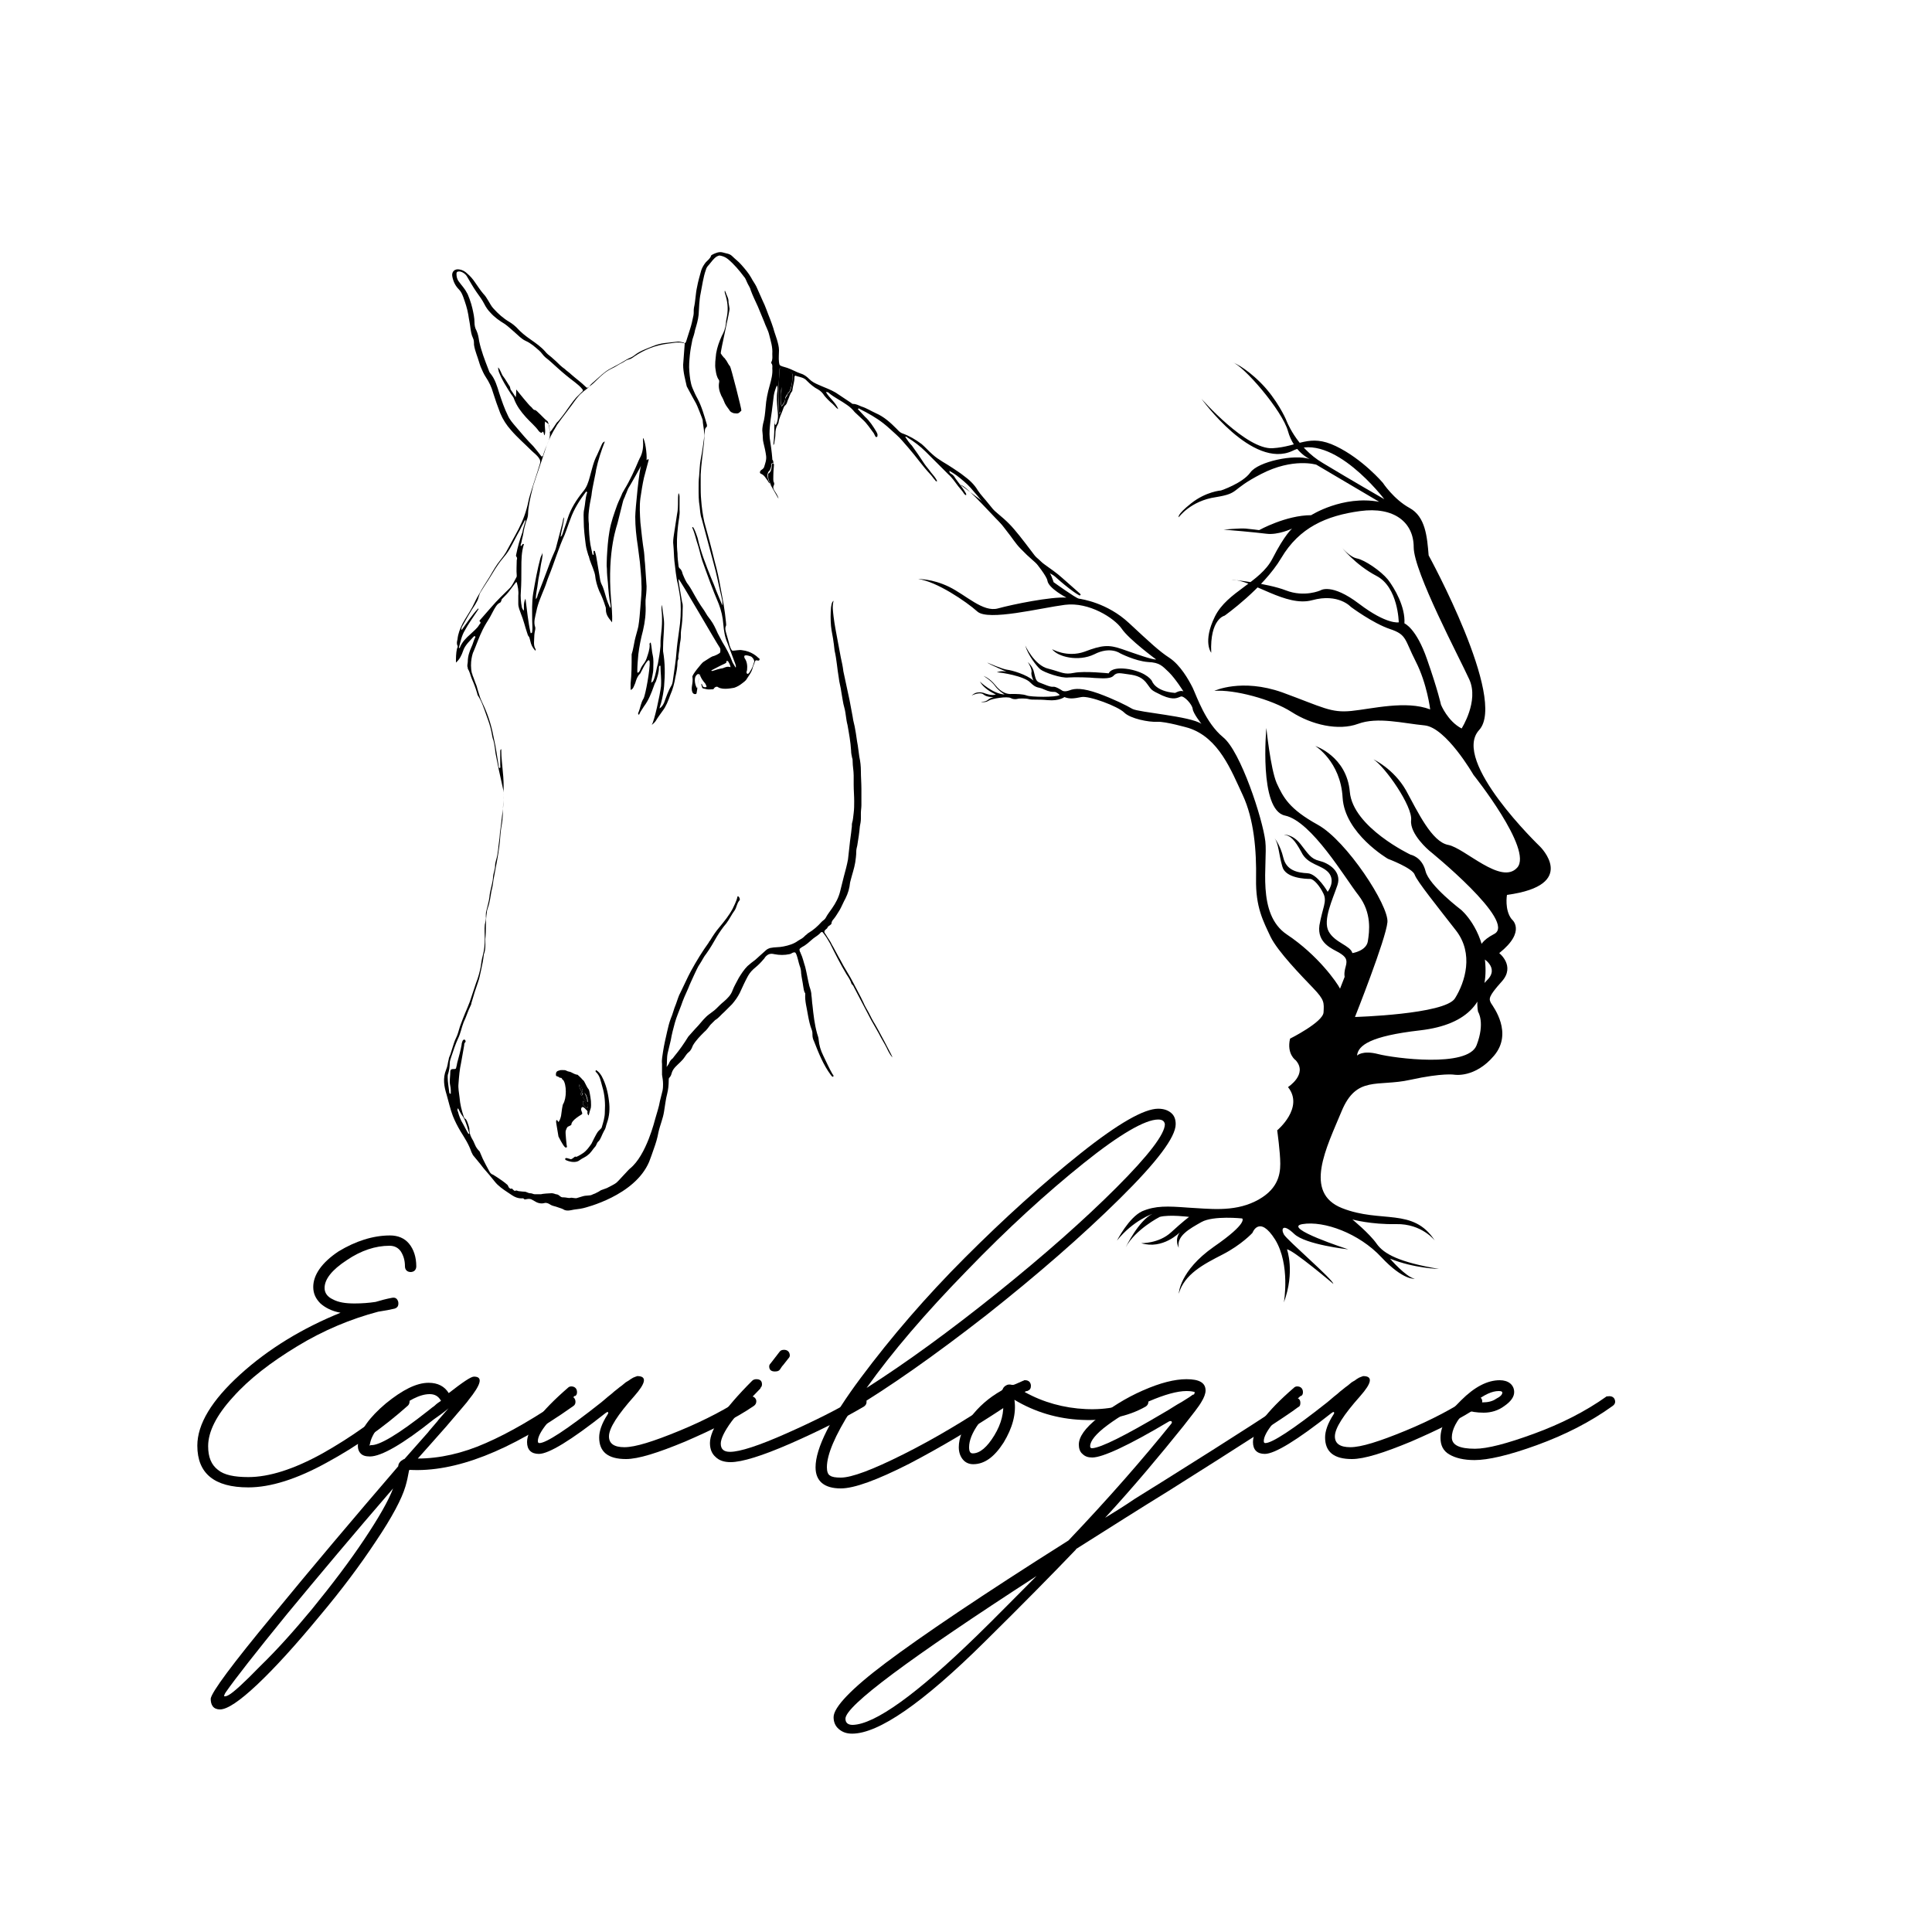
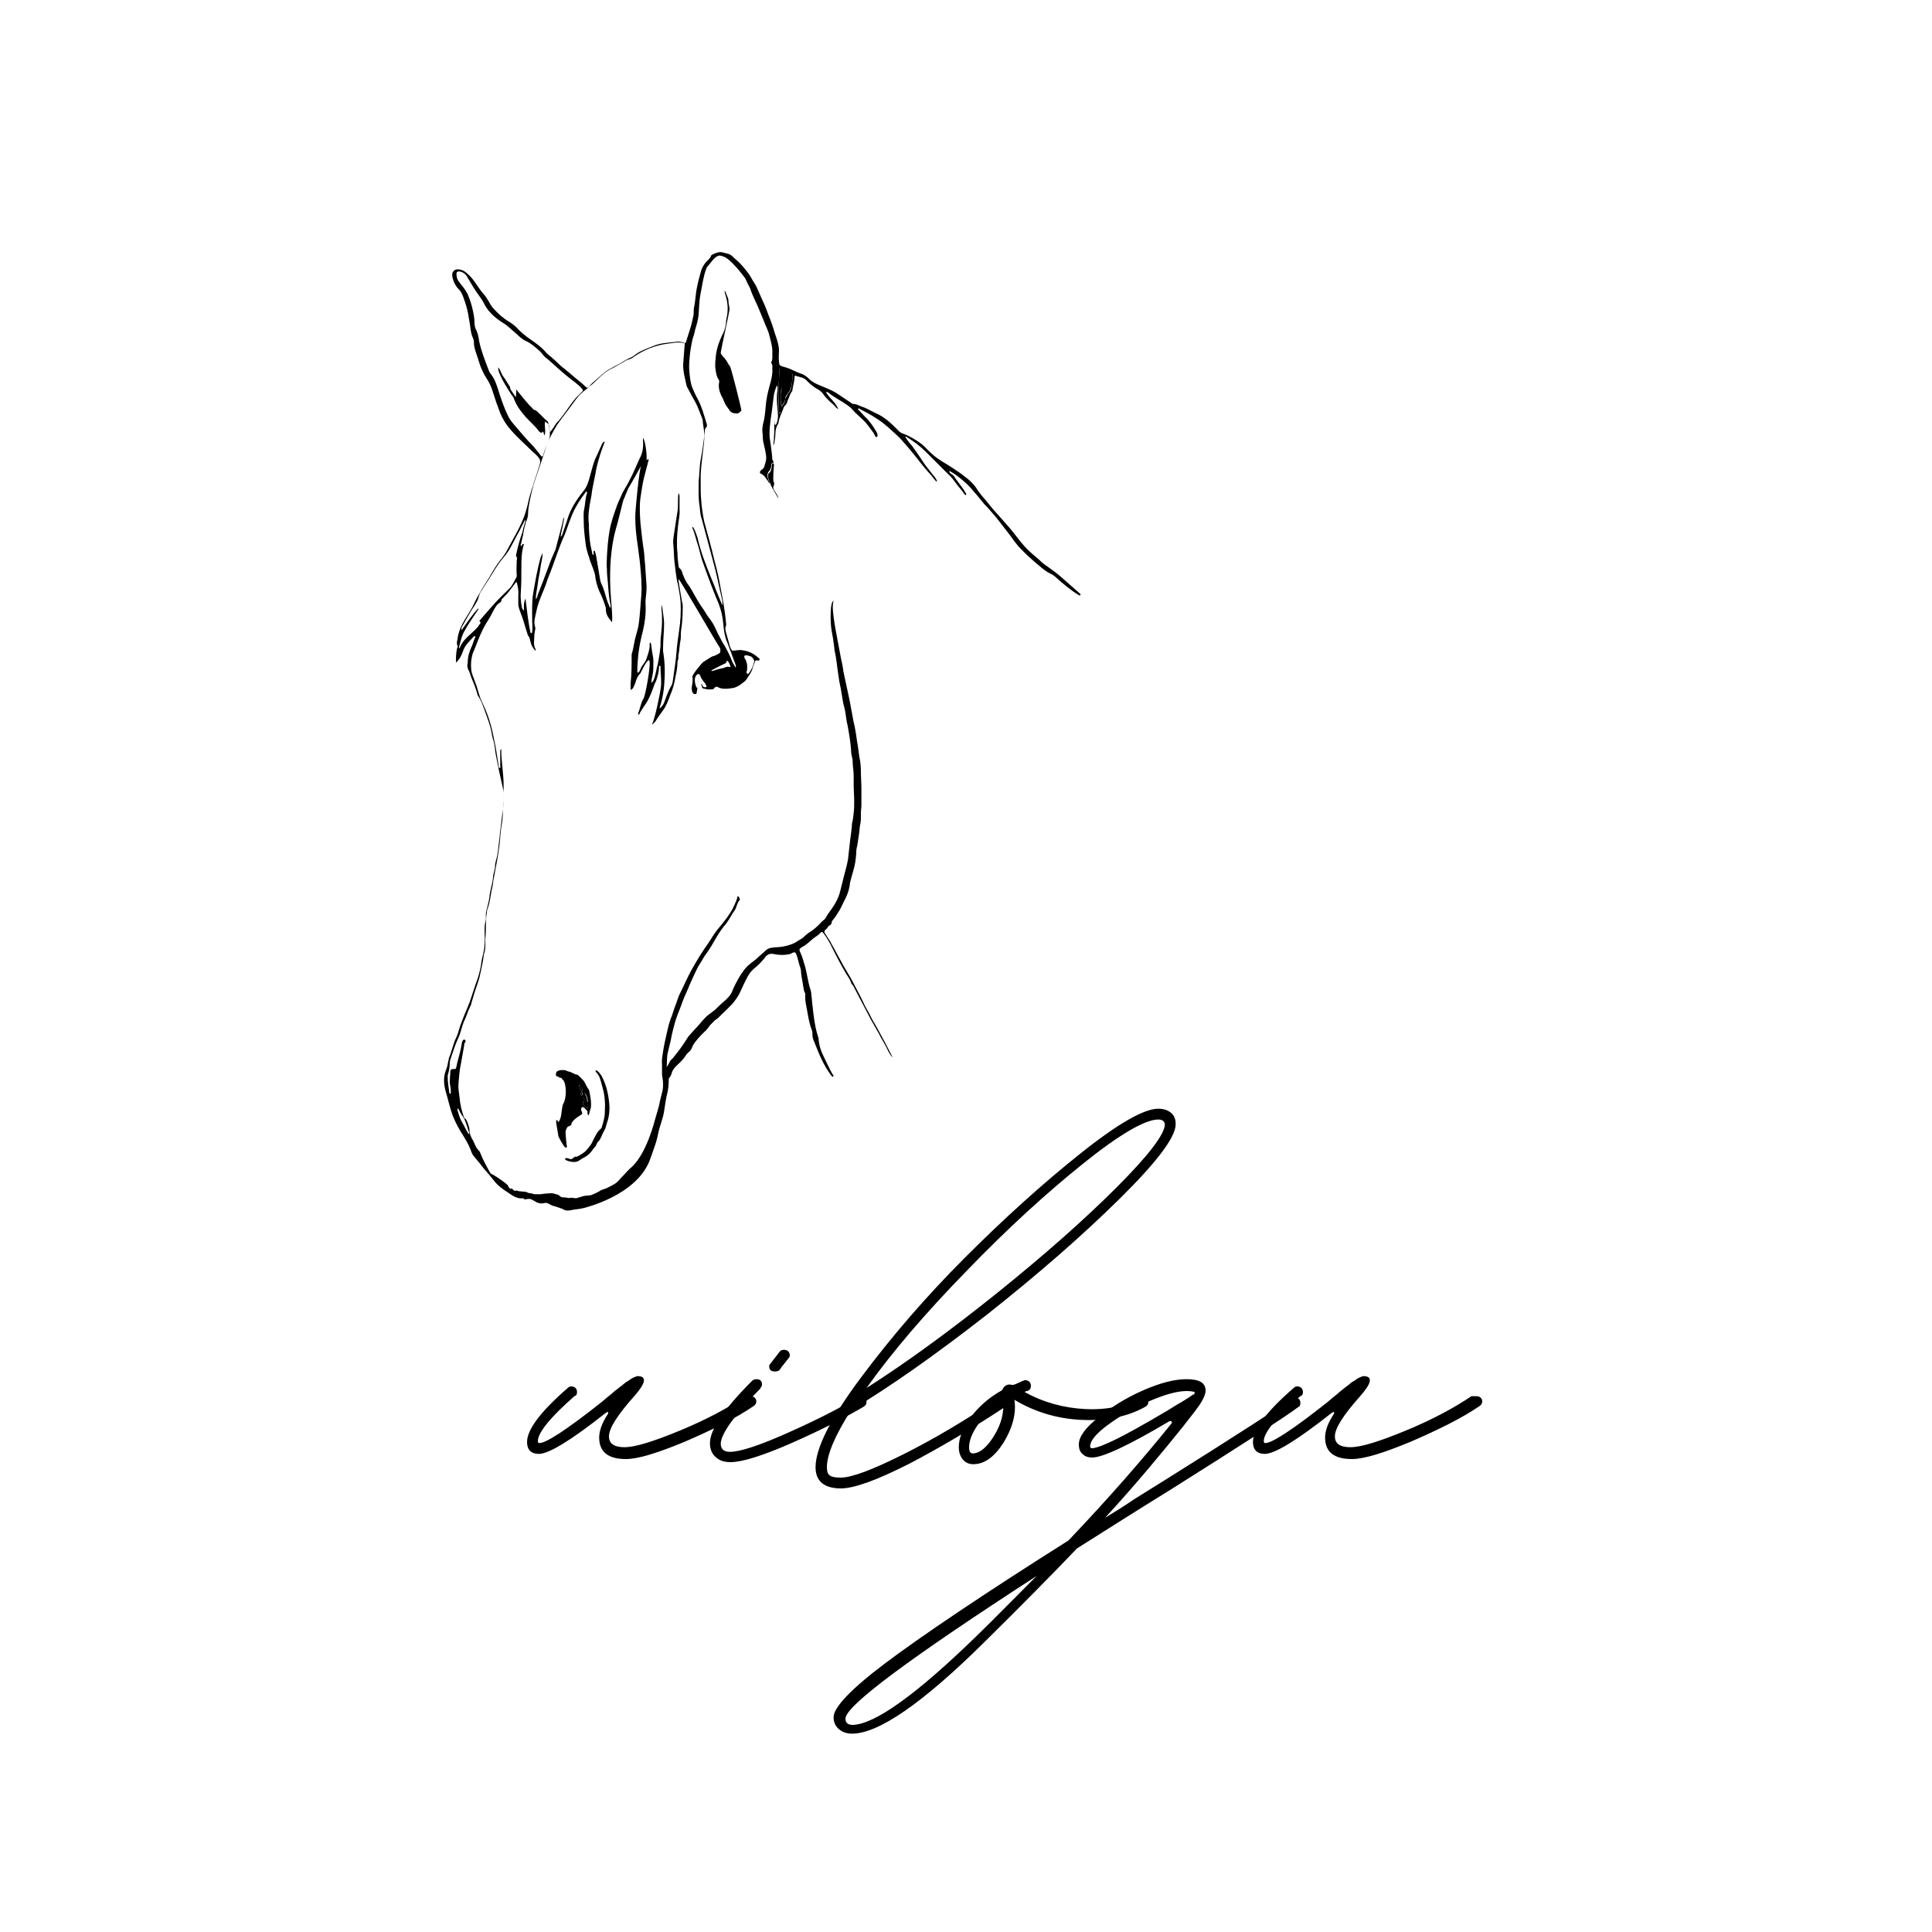
<svg xmlns="http://www.w3.org/2000/svg" version="1.1" x="0px" y="0px" viewBox="0 0 375 375" style="enable-background:new 0 0 375 375;" xml:space="preserve">
  <g id="Calque_1">
    <g>
-       <path d="M75.7,239.8c1.5,0,2.8,0.5,3.7,1.6c0.9,1.1,1.4,2.6,1.4,4.4c0,0.3-0.1,0.6-0.3,0.8c-0.2,0.2-0.5,0.3-0.8,0.3    c-0.3,0-0.6-0.1-0.8-0.3c-0.2-0.2-0.3-0.5-0.3-0.8c0-1.2-0.3-2.1-0.8-2.9c-0.5-0.7-1.2-1.1-2.2-1.1c-2.7,0-5.5,0.9-8.3,2.8    c-2.9,1.9-4.3,3.7-4.3,5.4c0,0.9,0.5,1.7,1.6,2.2c1.1,0.6,2.5,0.8,4.2,0.8c1.4,0,2.8-0.1,4.1-0.3c1-0.3,2.1-0.6,3.2-0.8    c0.6-0.1,1,0.1,1.2,0.8c0.1,0.7-0.1,1.1-0.7,1.3c-0.8,0.2-1.9,0.4-3.2,0.6c-5.3,1.4-10.6,3.6-15.7,6.7c-5.1,3.1-9.3,6.3-12.5,9.9    c-3.2,3.5-4.8,6.7-4.8,9.5c0,2.1,0.6,3.6,1.9,4.6c1.2,1,3.2,1.4,5.9,1.4c4,0,8.8-1.5,14.4-4.6c5.5-3.1,10.6-6.7,15.1-10.8    c0.2-0.2,0.5-0.3,0.7-0.3c0.3,0,0.6,0.1,0.8,0.3c0.2,0.2,0.3,0.4,0.3,0.7c0,0.3-0.1,0.6-0.3,0.8c-4.7,4.2-9.9,7.9-15.8,11.1    c-5.8,3.2-10.9,4.8-15.2,4.8c-6.6,0-9.9-2.7-9.9-8.1c0-4.2,2.8-8.8,8.3-13.8c5.5-5,12.1-9,19.5-12c-1.7-0.3-3-1-3.9-1.8    c-0.9-0.9-1.4-1.9-1.4-3.2c0-2.3,1.6-4.7,4.9-6.9C69,240.9,72.4,239.8,75.7,239.8z" />
-       <path d="M110.6,271c0.3,0,0.6,0.1,0.8,0.3c0.2,0.2,0.3,0.5,0.3,0.8s-0.1,0.6-0.4,0.8c-12.4,8.8-23,12.9-31.8,12.4l-0.1,0.1    c-0.2,1.1-0.4,2.1-0.7,3.1c-0.7,2.4-2.6,6-5.7,10.6c-3.1,4.7-6.7,9.5-10.9,14.5c-4.7,5.7-8.8,10.2-12.2,13.4s-5.8,4.8-7.2,4.8    c-0.6,0-1.1-0.2-1.4-0.6c-0.3-0.4-0.4-0.9-0.4-1.5c0.2-1.3,4.2-6.7,11.9-16c7.7-9.4,15.9-19.1,24.5-29.1c0-0.4,0.2-0.7,0.5-1    c0.4-0.3,0.6-0.4,0.7-0.4l4.6-5.2c0.2-0.3,0.6-0.7,1-1.2c0.5-0.6,0.8-0.9,1-1.2c1.2-1.4,1.9-2.2,2-2.3l-0.1,0.1    c-0.8,0.7-1.8,1.4-2.8,2.1c-6,4.8-10.2,7.2-12.4,7.2c-0.9,0-1.5-0.2-1.9-0.7c-0.4-0.5-0.5-1.1-0.4-2c0.4-2.4,2.2-4.9,5.4-7.6    c3.2-2.6,5.9-4,8.3-4c1.8,0,3.1,0.7,3.9,2c2.7-2.1,4.3-3.2,4.9-3.2c1.8,0,1.4,1.5-1.1,4.6c0,0.1-1.5,1.8-4.3,5.1    c-2.1,2.4-4,4.5-5.5,6.2c4.2,0,8.7-1,13.2-3c4.6-2,9.7-5,15.4-8.9C110.2,271.1,110.4,271,110.6,271z M60.5,312.4    c4-4.9,7.4-9.4,10.2-13.6c2.8-4.2,4.7-7.5,5.6-9.9c-7.6,8.8-14.4,16.9-20.6,24.4c-6.1,7.5-10.1,12.6-11.9,15.2    c-0.2,0.3-0.3,0.6-0.3,0.7c0,0.1,0.4,0.1,0.9-0.2c0.9-0.5,2.9-2.3,6.1-5.6C53.8,320.2,57.1,316.5,60.5,312.4z M83,273.9    c0.3-0.2,0.7-0.6,1.3-1c0.5-0.5,1-0.8,1.3-1c-0.5-0.9-1.2-1.3-2.2-1.3c-1.9,0-4.2,1.2-7,3.5c-2.8,2.3-4.3,4.4-4.6,6.2l-0.1,0.3    c0,0,0.2-0.1,0.3-0.1C73.6,280.6,77.3,278.4,83,273.9z" />
      <path d="M145.7,271c0.3,0,0.6,0.1,0.8,0.3c0.2,0.2,0.3,0.4,0.3,0.7c0,0.4-0.2,0.7-0.5,0.9c-3.5,2.4-8,4.6-13.3,6.9    c-5.3,2.2-9.1,3.4-11.5,3.4c-3.5,0-5.2-1.4-5.2-4.2c0-1.2,0.5-2.7,1.6-4.4c0.2-0.3,0.2-0.4,0.1-0.5c-0.1-0.1-0.2,0-0.5,0.2    c-6.7,5.3-11,7.9-12.9,7.9c-1.5,0-2.3-0.8-2.3-2.3c0-2.4,2.6-5.9,7.9-10.5c0.2-0.2,0.4-0.3,0.7-0.3c0.3,0,0.6,0.1,0.8,0.3    c0.2,0.2,0.3,0.5,0.3,0.8c0,0.4-0.1,0.6-0.4,0.8v-0.1c-4.8,4.2-7.2,7.2-7.2,8.8c0,0.3,0.1,0.4,0.3,0.4c1.3,0,5.3-2.6,12-7.9    c0.4-0.3,0.8-0.7,1.3-1.1c0.5-0.4,0.9-0.7,1.2-1c0.3-0.2,0.6-0.5,1-0.8c0.4-0.3,0.7-0.5,0.9-0.7c0.2-0.2,0.5-0.4,0.7-0.5    c0.3-0.2,0.5-0.3,0.6-0.4c0.2-0.1,0.3-0.2,0.5-0.3c0.2-0.1,0.3-0.1,0.5-0.2c0.1,0,0.2-0.1,0.3-0.1c1.9,0,1.7,1.3-0.6,3.9    c-3.2,3.6-4.9,6.2-4.9,7.8c0,1.4,1,2.1,3,2.1c2.1,0,5.6-1.1,10.7-3.2c5.1-2.1,9.4-4.4,12.8-6.7C145.3,271,145.5,271,145.7,271z" />
      <path d="M141.8,283.8c-1.2,0-2.2-0.3-2.9-1c-0.7-0.6-1.1-1.5-1.1-2.7c0-2.6,2.7-6.6,8.2-12.1c0.2-0.2,0.5-0.3,0.8-0.3    c0.7,0,1.1,0.3,1.1,1c0,0.3-0.1,0.5-0.3,0.7v0.1c-2.3,2.3-4.1,4.4-5.6,6.4c-1.4,1.9-2.1,3.4-2.1,4.3c0,1.1,0.6,1.6,1.8,1.6    c1.9,0,5.6-1.2,11-3.6c5.4-2.4,10-4.7,13.8-7l0.6-0.2c0.3,0,0.6,0.1,0.8,0.3c0.2,0.2,0.3,0.5,0.3,0.8c0,0.4-0.2,0.7-0.5,0.9    c-3.9,2.3-8.6,4.7-14.3,7.2C147.9,282.6,144,283.8,141.8,283.8z M150.4,266.2c-0.7,0-1.1-0.3-1.1-1c0-0.2,0.1-0.4,0.3-0.6l1.7-2.2    c0.2-0.3,0.5-0.4,0.9-0.4c0.3,0,0.6,0.1,0.8,0.3s0.3,0.5,0.3,0.8c0,0.2-0.1,0.4-0.3,0.6c-0.5,0.6-0.9,1.2-1.2,1.5    c-0.1,0.2-0.3,0.4-0.4,0.6C151.2,266.1,150.9,266.2,150.4,266.2z" />
      <path d="M228.2,218.2c0,2.5-3.6,7.3-10.9,14.5c-7.3,7.2-15.9,14.7-25.9,22.6c-10,7.8-18.7,13.9-26.2,18.4    c-3.1,4.9-4.7,8.6-4.7,11.1c0,0.8,0.2,1.4,0.6,1.6c0.4,0.3,1.1,0.4,2.1,0.4c2.1,0,6.1-1.5,12.1-4.5c6-3,12.2-6.7,18.6-11    c0.2-0.1,0.4-0.2,0.7-0.2c0.3,0,0.6,0.1,0.8,0.3c0.2,0.2,0.3,0.5,0.3,0.8c0,0.4-0.2,0.7-0.5,0.8c-6.2,4.1-12.4,7.8-18.7,11.1    c-6.3,3.2-10.7,4.8-13.3,4.8c-3.2,0-4.9-1.4-4.9-4.1c0-3.7,2.9-9.5,8.8-17.4c5.9-7.9,12.6-15.7,20.2-23.3    c7.6-7.6,15-14.3,22.4-20.2s12.4-8.7,15.1-8.7c1.1,0,1.9,0.3,2.5,0.8S228.2,217.2,228.2,218.2z M224.8,217.3    c-2.5,0-7.4,2.8-14.5,8.5c-7.1,5.7-14.7,12.6-22.7,20.9c-8,8.2-14.5,15.8-19.4,22.7c7.7-4.9,16.2-11.1,25.3-18.4    c9.2-7.4,16.9-14.2,23.2-20.5c6.3-6.3,9.4-10.4,9.4-12.3C226,217.6,225.6,217.3,224.8,217.3z" />
      <path d="M221.8,271c0.3,0,0.6,0.1,0.8,0.3c0.2,0.2,0.3,0.5,0.3,0.8c0,0.4-0.2,0.7-0.5,0.9c-3.5,2-7.7,2.8-12.4,2.6    c-4.7-0.2-9.1-1.5-13.1-3.9c0.4,2.7-0.4,5.5-2.1,8.3c-1.8,2.8-3.7,4.2-5.9,4.2c-0.8,0-1.5-0.3-2-0.9c-0.5-0.6-0.8-1.4-0.8-2.4    c0-1.8,0.8-3.8,2.3-5.8c1.5-2,3.5-3.8,6-5.2l0.1-0.1c0,0,0.1-0.1,0.1-0.1c0.1-0.3,0.3-0.6,0.7-0.8c0.3-0.2,0.7-0.2,1.1-0.1h0.3    c0.1,0,0.8-0.3,1.9-0.8c0,0,0.1,0,0.2-0.1h0.2c0.3,0,0.6,0.1,0.8,0.3s0.3,0.5,0.3,0.8c0,0.5-0.2,0.8-0.7,1c-0.1,0-0.2,0-0.4,0.1    l-0.1,0.1c3.6,2,7.6,3.1,11.8,3.3c4.2,0.2,7.9-0.6,11-2.3C221.4,271.1,221.5,271,221.8,271z M188.8,282.1c1.4,0,2.8-1.2,4.2-3.5    c1.4-2.3,1.9-4.5,1.7-6.6c-2,1.2-3.6,2.7-4.8,4.4s-1.8,3.2-1.8,4.5C188.1,281.7,188.3,282.1,188.8,282.1z" />
      <path d="M251.3,271.3c0.7,0,1.1,0.3,1.1,1c0,0.4-0.1,0.7-0.4,0.8c-2.2,1.7-10.6,7.1-25.2,16.3c-5.2,3.2-11.2,7-18,11.3h0.1    c-4.6,4.8-10.5,10.8-17.7,17.9c-12.1,12-20.7,17.9-25.8,17.9c-1.1,0-1.9-0.3-2.6-0.9c-0.7-0.6-1-1.4-1-2.3    c0-1.9,3.4-5.5,10.2-10.6c6.8-5.1,18.6-13.1,35.4-23.7l-0.1,0.1c8-8.4,14.6-16,20-22.7c0.2-0.2,0.2-0.4,0.1-0.5    c-0.1-0.1-0.3-0.1-0.5,0c-7.9,4.7-12.9,7-14.9,7c-0.8,0-1.4-0.2-1.9-0.7c-0.5-0.4-0.7-1.1-0.7-1.8c0-1.5,1.2-3.2,3.7-5.2    c2.5-2,5.3-3.8,8.7-5.3s6.2-2.2,8.5-2.2c2.5,0,3.7,0.7,3.7,2.2c0,0.6-0.3,1.4-0.8,2.2c-0.5,0.9-1.7,2.4-3.5,4.7    c-4.5,5.6-9.5,11.6-15.2,17.8c1.3-0.8,3.3-2,5.8-3.7c2.6-1.6,4.3-2.7,5.3-3.3c14.7-9.2,23-14.6,25-16.1    C250.9,271.4,251.1,271.3,251.3,271.3z M189.7,317.4c3.3-3.2,7.1-7.1,11.5-11.5c-24.7,16-37.1,25.2-37.1,27.7    c0,0.8,0.5,1.2,1.4,1.2C169.8,334.7,177.9,328.9,189.7,317.4z M225.9,274.2c1.1-0.6,2.2-1.4,3.5-2.1c1.3-0.8,1.9-1.2,2-1.3    c0,0,0.1-0.1,0.2-0.1c0.1,0,0.2-0.1,0.2-0.1c0.1-0.3,0.1-0.4,0.1-0.4c-0.3-0.1-0.8-0.2-1.6-0.2c-1.8,0-4.3,0.7-7.3,2    c-3,1.3-5.7,2.9-8,4.6c-2.3,1.7-3.4,3.1-3.4,4.1c0,0.3,0.1,0.4,0.4,0.4C213.7,281,218.3,278.7,225.9,274.2z" />
      <path d="M286.6,271c0.3,0,0.6,0.1,0.8,0.3c0.2,0.2,0.3,0.4,0.3,0.7c0,0.4-0.2,0.7-0.5,0.9c-3.5,2.4-8,4.6-13.3,6.9    c-5.3,2.2-9.1,3.4-11.5,3.4c-3.5,0-5.2-1.4-5.2-4.2c0-1.2,0.5-2.7,1.6-4.4c0.2-0.3,0.2-0.4,0.1-0.5c-0.1-0.1-0.2,0-0.5,0.2    c-6.7,5.3-11,7.9-12.9,7.9c-1.5,0-2.3-0.8-2.3-2.3c0-2.4,2.6-5.9,7.9-10.5c0.2-0.2,0.4-0.3,0.7-0.3c0.3,0,0.6,0.1,0.8,0.3    c0.2,0.2,0.3,0.5,0.3,0.8c0,0.4-0.1,0.6-0.4,0.8v-0.1c-4.8,4.2-7.2,7.2-7.2,8.8c0,0.3,0.1,0.4,0.3,0.4c1.3,0,5.3-2.6,12-7.9    c0.4-0.3,0.8-0.7,1.3-1.1c0.5-0.4,0.9-0.7,1.2-1c0.3-0.2,0.6-0.5,1-0.8c0.4-0.3,0.7-0.5,0.9-0.7c0.2-0.2,0.5-0.4,0.7-0.5    s0.5-0.3,0.6-0.4c0.2-0.1,0.3-0.2,0.5-0.3c0.2-0.1,0.3-0.1,0.5-0.2c0.1,0,0.2-0.1,0.3-0.1c1.9,0,1.7,1.3-0.6,3.9    c-3.2,3.6-4.9,6.2-4.9,7.8c0,1.4,1,2.1,3,2.1c2.1,0,5.6-1.1,10.7-3.2c5.1-2.1,9.4-4.4,12.8-6.7C286.2,271,286.4,271,286.6,271z" />
-       <path d="M312.4,271c0.3,0,0.6,0.1,0.8,0.3c0.2,0.2,0.3,0.5,0.3,0.8c0,0.3-0.2,0.6-0.5,0.8c-4.3,3.1-9.2,5.6-14.7,7.6    c-5.5,2-9.5,2.9-12.1,2.9c-2.1,0-3.7-0.4-4.9-1.1s-1.7-1.8-1.7-3.2c0-2.3,1.3-4.7,4-7.3c2.6-2.6,5.1-3.9,7.5-3.9    c0.8,0,1.5,0.2,2,0.6c0.5,0.4,0.8,1,0.8,1.7c0,0.9-0.6,1.8-1.9,2.7c-1.2,0.9-2.6,1.3-4,1.3c-1.4,0-2.5-0.2-3.4-0.5    c-1.9,2-2.8,3.8-2.8,5.3c0,1.5,1.5,2.2,4.5,2.2c2.4,0,6.2-1,11.4-2.9c5.2-1.9,10-4.3,14.2-7.3C311.9,271.1,312.1,271,312.4,271z     M291.6,270.3c0-0.2-0.2-0.3-0.7-0.3c-1.3,0-2.8,0.7-4.6,2.1c0.3,0,0.8,0.1,1.5,0.1c1,0,1.9-0.2,2.6-0.7    C291.2,271.1,291.6,270.7,291.6,270.3z" />
    </g>
  </g>
  <g id="Calque_4">
-     <path d="M216.8,240.8c0,0,2.3-4.5,4.9-5.7c2.6-1.1,4.9-1,8.9-0.7c4,0.2,8.7,0.9,13-1.2c4.3-2.1,4.9-5,4.9-7.3   c0-2.3-0.6-6.5-0.6-6.5s5.3-4.4,2.1-8.4c0,0,3.9-2.5,1.5-5.2c0,0-1.8-1.2-1.1-4.2c0,0,6.4-3.2,6.5-5.1c0.1-1.9,0.2-2.4-2-4.7   c-2.2-2.3-6.9-7.1-8.3-10c-1.4-3-2.9-5.7-2.8-11.2s-0.4-11.6-2.6-16.3c-2.2-4.7-4.6-11.1-10.5-13c0,0-4.5-1.3-6.1-1.2   c-1.6,0.1-5.2-0.6-6.4-1.8c-1.2-1.2-6.8-3.3-8.3-3c-1.5,0.3-2.3,0.4-3.3,0c0,0-1,0.8-3.2,0.6c-2.2-0.2-3,0-3.7-0.2   c-0.7-0.2-2-0.1-2-0.1s-0.8,0.3-1.5-0.1c-0.7-0.4-3.7,0.1-4.3,0.5c-0.6,0.4-1.3,0.3-1.5,0.2c0,0,0.9,0.1,1.4-0.4   c0.5-0.4,1.1-0.5,1.1-0.5s-1.3,0.1-2-0.5s-2.3,0.2-2.3,0.2s0.6-0.6,1.3-0.6c0.7-0.1,1.3,0.2,1.3,0.2c0.1,0,1.2,0.5,2.1,0.2   c0,0-2.2-0.9-3.1-2.5c0,0,2.5,2.4,4.8,2.5c0,0-1.2-0.7-1.9-1.7c-0.7-1-2.2-1.9-2.2-1.9s1.2,0.4,2.3,1.8c1.1,1.4,2.3,1.8,3.2,1.7   c0.9,0,2.1,0,2.9,0.3c0.8,0.3,5.6,0.4,6.4-0.1c0,0-0.6-0.6-1-0.6c-0.5,0-1,0-2.1-0.5c-1-0.5-1.4-0.1-2.6-1.3c-1.2-1.3-5.8-2-6.5-2   c0,0,0.8-0.4,1.9-0.1c0,0-3.3-1.4-3.8-1.8c0,0,3,1.3,3.9,1.4s3.7,0.9,5.1,2.1c0,0-0.5-1-0.4-1.6c0.2-0.6-0.7-2-0.7-2s1,0.9,1.2,2   c0.3,1.1,0.3,1.7,1.1,2s2.1,0.9,2.6,0.8c0.5-0.1,1.7,0.7,1.7,0.7s0.4,0.4,1.5,0c1-0.4,2.5-0.5,5.6,0.6c3,1.1,5.4,2.3,6.6,3   c1.3,0.7,11.2,1.4,13.4,2.9c0,0-1.6-2-1.7-2.9s-1.7-2.6-2.3-2.4c-0.6,0.2-1.3,0.8-3.6-0.2c-2.3-1.1-2-1-2.9-2.2   c-0.9-1.3-2-1.7-3.6-1.9c-1.6-0.2-2.3-0.5-3,0.3c-0.7,0.7-2.8,0.4-3.6,0.4c-0.8-0.1-3.8-0.2-5.1-0.1c-1.4,0.2-4.8-1-5.5-1.6   c-0.7-0.6-2.4-2.8-2.9-4.6c0,0,1.8,3.9,4.5,4.5c2.7,0.7,3,1.2,5,0.8c2-0.4,6.7,0.1,6.7,0.1s0.4-1.4,4-0.8c3.6,0.7,4.4,2.3,4.4,2.3   s0.6,2,4.5,2.3c0,0,1-0.6,1.6-0.3c0,0-1.5-2.4-2.8-3.7c-1.3-1.2-1.7-1.9-4.1-2c-2.5-0.2-5.4-1.7-5.4-1.7s-1.9-1.4-5,0.2   c-3.1,1.5-7.1,0.5-8.2-1c0,0,2.9,1.7,6.3,0.5c3.4-1.3,4.7-1.4,7.3-0.5c2.6,0.9,5.9,2.1,6.6,2c0,0-5.3-3.9-6.7-6   c-1.4-2-6.3-5.2-11-4.6s-14.9,3.2-17,1.3c-2.1-1.9-8-5.9-11.5-6.3c0,0,2.7-0.1,6,1.5c3.3,1.6,6.6,5,9.5,4.2   c2.9-0.8,10.3-2.3,13.3-2.1c0,0-3.5-1.8-3.7-3.3c-0.2-1.5-6.8-9-8.2-10.3c-1.5-1.2-7.5-8.2-8.7-8.3c0,0,7.2,5.2,9.5,7.6   c2.3,2.3,6.4,8.4,7.2,8.8c0.8,0.4,1.4,2.5,1.4,2.5s4.3,3.1,4.9,3.2c0.6,0.1,5.5,0.8,9.7,4.7c4.2,3.9,5.9,5.5,7.9,6.8   c2.1,1.4,3.7,4.2,4.5,5.8c0.8,1.7,2.5,6.8,5.9,9.6c3.4,2.7,7.7,15.9,8.2,20.2c0.5,4.3-1.8,14.1,4.2,18.1c6,4,9.7,9.3,10.3,10.5   l0.9-2.3c0,0-0.2-0.6,0.2-2c0.4-1.4,0-1.9-1.3-2.7c-1.2-0.7-4.3-1.8-3.8-5.3c0.6-3.4,1.5-4.6,0.8-6.1s-1.9-2.9-2.6-2.9   c-0.8,0-4.8-0.1-5.4-2.4c-0.7-2.4-0.7-4.4-1.5-5.5c0,0,1.1,1.3,1.7,3.8c0.6,2.5,2.8,2.9,4.7,3c1.9,0.1,3.9,3.6,3.9,3.6   s1.6-2,0.2-3.7c-1.4-1.6-4.1-1.5-5.3-4c-1.3-2.4-2.1-3.2-3.4-3.4c0,0,1.7-0.1,3.2,1.8c1.5,1.9,2,2.9,3.7,3.3c1.7,0.4,4.4,2,3.5,4.7   c-0.9,2.7-2.9,6.8-1.7,9s4.2,2.7,4.6,4.2c0,0,2.7-0.4,3-2.3c0.3-1.9,0.8-5.5-1.8-8.9c-2.6-3.3-9.1-14.4-14.3-15.5   c-5.1-1.1-3.6-17-3.6-17s0.8,7.9,2,10.7c1.3,2.8,2.4,5,8,8.1c5.6,3.1,13.8,15.7,13.5,18.9c-0.3,3.3-6.3,18.4-6.3,18.4   s17.4-0.5,19.4-3.6c2-3.2,3.7-8.7,0.2-13.2c-3.5-4.5-7.6-9.6-8-10.8c-0.4-1.3-5.2-3.1-5.2-3.1s-8.4-4.9-8.8-11.9s-5.3-10-5.3-10   s6.1,2,6.7,8.9c0.6,6.9,11.8,12.2,11.8,12.2s2.2,0.4,2.9,3.2c0.7,2.8,6.9,7.5,6.9,7.5s4.2,3.5,4.7,10.5c0.5,7-3.1,11.8-12.7,12.9   c-9.6,1.1-12,2.9-12.2,4.9c0,0,1-1.1,4.1-0.3s17.4,2.7,19.1-1.7s0.3-6.5,0.3-6.5s-0.9-3.6,1.7-6.1s-0.9-4.4-0.9-4.4   s-2.3-2.2,2.3-4.6c4.6-2.3-12.6-16.2-12.6-16.2s-3.8-3.2-3.5-5.9s-5-10.3-7.3-11.8c0,0,3.9,1.8,6.3,6c2.3,4.2,5,10,8.2,10.6   s10.3,7.9,13.4,4.4c3.1-3.5-8.5-18-8.5-18s-5.3-9.2-9.5-9.6c-4.2-0.4-9.1-1.7-12.9-0.3s-9,0.2-12.9-2.3s-11.2-4.4-15-4.1   c0,0,5.3-2.5,13.2,0.3c7.9,2.9,9.4,4,13.4,3.6s10.6-2.1,15.3-0.3c0,0-0.6-5-2.8-9.3c-2.2-4.3-1.7-5.2-5-6.3   c-3.3-1.1-7.6-4.3-7.6-4.3s-2.4-2.7-7.5-1.3s-11.5-3.9-15.7-4c0,0,7,0.7,10.6,2.1c3.6,1.4,6.7,0,6.7,0s2.1-1.5,7.5,2.6   s7.7,3.6,7.7,3.6s-0.1-6.8-4.3-9c-4.2-2.2-6.8-5.6-6.8-5.6s1.5,1.9,3,2.2c1.5,0.3,4.6,2.4,6,4.1c1.3,1.7,3.4,5.3,3.2,8.5   c0,0,2.3,0.9,4.4,7c2.1,6,2.7,8.8,2.7,8.8s1.3,3.2,4,4.6c0,0,3.4-5.3,1.5-9.5s-10.8-20.9-10.8-25.7s-3.8-7.9-10.4-7   c-6.6,0.9-11.8,3.2-15.3,9.1c-3.5,5.9-11,11.2-11,11.2s-2.9,0.6-2.6,7.2c0,0-1.7-2.1,0.7-7c2.4-4.9,8.8-6.6,11.2-11.3   s3.8-5.8,3.8-5.8s-2.7,1.3-5,1c-2.4-0.3-7-0.7-8.3-0.8c0,0,3.2-0.3,4.3-0.2c1.1,0.1,2.6,0.3,2.6,0.3s5.2-2.9,10.1-2.9   c0,0,6.1-3.9,13.2-2.6l-12.2-7.2c0,0-4.5-1.4-10.7,1.8c-6.2,3.2-4,3.7-8.8,4.5c-4.9,0.7-7.2,3.9-7.2,3.9s-0.5-0.4,2.4-2.7   c2.9-2.3,5.8-2.5,5.8-2.5s4.2-1.4,5.7-3.5c1.5-2.1,8.5-3.6,11.5-2.6c0,0-3.1-1.4-4.2-5.4s-8.6-12.7-10.8-13.4c0,0,2.3,0.8,5.5,4   c3.2,3.2,4.9,7.1,4.9,7.1s1.9,5.4,7.2,8.5c5.3,3.2,11.9,7,11.9,7s-10-13.2-17.8-9.4c-7.8,3.7-17.7-10.1-17.7-10.1s8.7,9.9,13.8,9.6   c5.1-0.3,7.1-2.9,12.3-0.4c5.2,2.5,9.1,7.1,9.1,7.1s2.1,3.2,5.2,4.9c3.1,1.7,3.4,5.6,3.7,9.2c0,0,15.3,27.9,9.8,33.9   c-5.5,6,11.8,22.6,11.8,22.6s7.7,7.5-6.4,9.4c0,0-0.5,2.9,0.9,4.7c0,0,3,2.3-2.4,6.6c0,0,3.2,2.5,0.5,5.5c-2.7,3-2.5,3.4-2.1,4.2   c0.5,0.8,4.3,5.8,0.6,10.2s-7.7,3.7-7.7,3.7s-2.2-0.4-8.6,1c-6.3,1.4-10.4-0.9-13.3,6.1s-7.5,15.8,0.1,18.8c7.6,3,13.8-0.2,18,6.3   c0,0-2.5-3.3-7.5-3.2c-4.9,0.1-8.5-0.9-8.5-0.9s3.3,2.7,4.7,4.7s4.4,3.6,12.1,4.9c0,0-4.8-0.1-9.5-2c0,0,3.1,3.6,4.8,3.9   c0,0-2.2,0.4-6.5-4.2c-4.3-4.6-11.1-7.1-15.3-6.4c-4.1,0.7,8.9,4.9,8.9,4.9s-8.3-0.9-10.5-3c-2.2-2.1-2.6-1-2,0.1s9.5,8.7,9.6,9.6   c0,0-7.8-6.6-9-6.7c0,0,1.6,4.3-0.6,10.3c0,0,1.3-7.3-1.7-12.2c-3.1-4.9-4.4-1.3-4.4-1.3s-2.1,2.3-5.8,4.2s-7.4,3.8-8.5,7.6   c0,0,0.1-4.4,6.8-9.1c6.8-4.7,5.5-5.5,5.5-5.5s-5.6-0.6-7.9,0.7c-2.3,1.3-4.9,2.7-4.4,5c0,0-0.9-1.5,0.2-3c0,0-3.3,3.4-7.5,2.1   c0,0,3.4,0.1,5.8-2.1c2.4-2.2,3.5-3,3.5-3s-3.8-0.5-5.7,0c0,0-4.7,2.4-6.6,5.9c0,0,2.5-5.2,5.2-6.5   C223.8,235.6,220,236.8,216.8,240.8z" />
-   </g>
+     </g>
  <g id="Calque_2">
    <g>
-       <path d="M110,222.4c0-0.1-0.3-2.5-0.2-2.9c0.1-0.3,0.2-0.6,0.4-0.8c0.2-0.1,0.7-0.3,0.7-0.4c0-0.9,1.9-1.9,2-2    c0.3-0.1-0.1-0.7-0.1-0.9c0-0.2,0-0.4,0.2-0.5c0.2-0.1,0.3,0.1,0.5,0.2c0.2,0.3,0.7,0.5,0.5,0.9c0.3,1.1,0.3,0.1,0.6-0.7    c0.2-0.5,0.1-1.1,0.1-1.6c-0.1-0.9-0.3-2-0.4-2.2c-0.6-0.7-0.8-1.7-1.2-1.9c-0.3-0.4-1-1-1-1c-0.4,0-0.9-0.3-1.3-0.5    c-0.2-0.1-0.6-0.1-0.9-0.3c-0.2-0.1-0.4-0.1-0.8-0.1c-0.2,0-0.4,0-0.6,0.1c-0.5,0.1-0.6,0.4-0.6,0.8c0,0.2,0.1,0.3,0.2,0.3    c0.4,0.1,0.5,0.3,0.6,0.3c0.2,0,0.3,0,0.4,0.2c0.1,0.3,0.2,0.2,0.2,0.2c0.7,0.9,0.7,3.6,0,4.7c-0.1,0.1-0.3,1.4-0.4,2.3    c-0.1,0.4-0.2,0.8-0.5,1.2l-0.2-0.3c-0.3-0.3-0.3,0.2-0.2,0.7l0.4,2.4c0.1,0.2,0.8,1.6,1.2,2c0.1,0.1,0.2,0.2,0.4,0.1l0,0    c0,0,0,0,0,0c0.1-0.1,0-0.4,0-0.4S110,222.5,110,222.4z M113.2,212.5c0-0.1,0-0.3,0.2-0.3c0.1,0,0.2,0.1,0.3,0.2    c0.2,0.4,0.4,0.9,0.4,1.5C113.5,213.5,113,213.2,113.2,212.5z M113.2,213.7c0.9,0.6,1.1,0.8,0.8,1.4    C113.2,214.7,113,214.3,113.2,213.7z M112.9,212.7c-0.3-0.4-0.3-0.4,0-0.7C113.1,212.2,113.1,212.5,112.9,212.7z M113,212L113,212    L113,212z M113,211.4c0.1,0.2,0.1,0.4,0,0.6c-0.3-0.4-0.6-0.9-0.6-1.5C112.7,210.8,112.9,211.1,113,211.4z" />
+       <path d="M110,222.4c0-0.1-0.3-2.5-0.2-2.9c0.1-0.3,0.2-0.6,0.4-0.8c0.2-0.1,0.7-0.3,0.7-0.4c0-0.9,1.9-1.9,2-2    c0.3-0.1-0.1-0.7-0.1-0.9c0-0.2,0-0.4,0.2-0.5c0.2-0.1,0.3,0.1,0.5,0.2c0.2,0.3,0.7,0.5,0.5,0.9c0.3,1.1,0.3,0.1,0.6-0.7    c0.2-0.5,0.1-1.1,0.1-1.6c-0.1-0.9-0.3-2-0.4-2.2c-0.6-0.7-0.8-1.7-1.2-1.9c-0.3-0.4-1-1-1-1c-0.4,0-0.9-0.3-1.3-0.5    c-0.2-0.1-0.6-0.1-0.9-0.3c-0.2-0.1-0.4-0.1-0.8-0.1c-0.2,0-0.4,0-0.6,0.1c-0.5,0.1-0.6,0.4-0.6,0.8c0,0.2,0.1,0.3,0.2,0.3    c0.4,0.1,0.5,0.3,0.6,0.3c0.2,0,0.3,0,0.4,0.2c0.1,0.3,0.2,0.2,0.2,0.2c0.7,0.9,0.7,3.6,0,4.7c-0.1,0.1-0.3,1.4-0.4,2.3    c-0.1,0.4-0.2,0.8-0.5,1.2l-0.2-0.3c-0.3-0.3-0.3,0.2-0.2,0.7l0.4,2.4c0.1,0.2,0.8,1.6,1.2,2c0.1,0.1,0.2,0.2,0.4,0.1l0,0    c0.1-0.1,0-0.4,0-0.4S110,222.5,110,222.4z M113.2,212.5c0-0.1,0-0.3,0.2-0.3c0.1,0,0.2,0.1,0.3,0.2    c0.2,0.4,0.4,0.9,0.4,1.5C113.5,213.5,113,213.2,113.2,212.5z M113.2,213.7c0.9,0.6,1.1,0.8,0.8,1.4    C113.2,214.7,113,214.3,113.2,213.7z M112.9,212.7c-0.3-0.4-0.3-0.4,0-0.7C113.1,212.2,113.1,212.5,112.9,212.7z M113,212L113,212    L113,212z M113,211.4c0.1,0.2,0.1,0.4,0,0.6c-0.3-0.4-0.6-0.9-0.6-1.5C112.7,210.8,112.9,211.1,113,211.4z" />
      <path d="M114,215.1c0.3-0.6,0.2-0.9-0.8-1.4C113,214.3,113.2,214.7,114,215.1z" />
      <path d="M114,213.9c0-0.6-0.2-1.1-0.4-1.5c0-0.1-0.1-0.2-0.3-0.2c-0.2,0-0.1,0.2-0.2,0.3C113,213.2,113.5,213.5,114,213.9z" />
      <path d="M112.9,212.7c0.1-0.2,0.1-0.4,0-0.7C112.6,212.3,112.6,212.3,112.9,212.7z" />
      <path d="M113,211.4c-0.1-0.4-0.3-0.7-0.6-0.9c0,0.6,0.3,1.1,0.6,1.5C113.1,211.8,113.1,211.6,113,211.4z" />
      <path d="M112.5,225.2c0.5-0.4,1.2-0.6,1.7-1.1c0.2-0.1,0.3-0.3,0.5-0.5c0.2-0.2,0.5-0.7,0.8-1c0.3-0.3,0.3-0.8,0.7-1.1    c0.4-0.4,0.6-1.2,1.1-2.1c0.3-0.4,0.3-0.9,0.5-1.4c0.5-1.4,0.6-2.8,0.4-4.3c-0.2-1.7-0.6-3.3-1.4-4.8c-0.3-0.5-0.6-0.9-1.1-1.2    c-0.1,0.1-0.1,0.2-0.1,0.3c0.9,0.8,1,1.9,1.3,2.9c0.5,1.6,0.6,3.3,0.5,4.9c0,1.1-0.3,2-0.6,3c0,0.1-0.1,0.2-0.2,0.3    c-0.1,0.1-0.2,0.2-0.5,0.5c-0.4,0.5-1.2,2.2-1.3,2.4c-0.5,0.7-0.9,1.3-1.6,1.8c-0.1,0.1-0.8,0.5-1,0.6c-0.2,0.1-0.4,0.2-0.5,0.1    c-0.1-0.1-0.6,0.5-0.9,0.5l-0.7-0.2c-0.1,0-0.3-0.1-0.4,0.1c0,0.2,0.1,0.3,0.2,0.3c0.4,0.2,1,0.3,1,0.3S111.9,225.7,112.5,225.2z" />
      <path d="M91.9,126.5c0.6-1.4,1.1-2.9,1.8-4.3c0.4-0.8,0.9-1.6,1.4-2.4c0.4-0.7,0.7-1.4,1.1-2c0.2-0.3,0.4-0.6,0.8-0.8    c0.3-0.1,0.3-0.5,0.4-0.7c0.6-0.6,1.2-1.2,1.7-1.9c0.3-0.4,0.6-0.8,0.9-1.2c0.1-0.1,0.1-0.2,0.3-0.2c0.2,0.8,0.4,1.7,0.3,2.6    c0,0.5,0,1.1,0,1.6c0,0.7,0.3,1.3,0.5,1.9c0.5,1.2,0.8,2.5,1.2,3.7c0.1,0.2,0.1,0.5,0.3,0.7c0.2,0.2,0.2,0.5,0.3,0.8    c0.2,0.9,0.4,1.3,1,2c0.1-0.1,0.1-0.3,0-0.4c-0.4-0.7-0.2-1.6-0.2-2.3c0-0.5,0.1-1,0.2-1.5c0-0.1,0-0.2,0-0.3    c-0.4-1.1,0-2.1,0.2-3.1c0.3-1.6,1-3.1,1.6-4.6c0.3-0.7,0.5-1.5,0.8-2.2c1.1-2.7,1.9-5.5,3.1-8.1c0.4-1,0.7-2,1.1-3    c0.7-2,1.8-3.7,3-5.3c0,0,0.1-0.1,0.1-0.1c0.2,0.1,0.2,0.2,0.1,0.4c-0.3,1-0.3,2-0.5,3c-0.2,0.8-0.1,1.6-0.1,2.3    c0,1.6,0.2,3.1,0.4,4.7c0.1,0.7,0.3,1.3,0.5,2c0,0.1,0.1,0.1,0.1,0.2c0.2,1,0.7,1.9,1,2.9c0.1,0.2,0.1,0.4,0.2,0.7    c0.1,1.1,0.4,2.1,0.8,3.1c0.5,1,0.9,2,1.2,3c0.1,0.2,0.1,0.4,0.1,0.6c0,1.2,0.7,1.8,1.2,2.5c0.1-1.6-0.1-3-0.2-4.5    c-0.8-9.7,1.3-14.6,1.3-14.9c0.3-1.3,0.7-2.7,1-4c0.1-0.5,0.4-0.9,0.5-1.3c0.2-0.4,0.5-1.3,0.6-1.4c0.1-0.1,2.6-4.5,2.5-4.5    c-0.4,0.5-1.2,8.8-1.2,10.1c0,1.9,0.2,3.8,0.5,5.7c0.1,1,0.3,2.1,0.4,3.1c0.1,1.4,0.3,2.8,0.3,4.2c0.1,1.5-0.1,3-0.2,4.5    c-0.1,1.3-0.2,2.6-0.4,3.8c-0.2,0.9-0.5,1.8-0.7,2.7c-0.2,0.9-0.3,1.8-0.6,2.7c0,0.1,0,0.2,0,0.2c0,1.8,0,3.7-0.2,5.5    c0,0.4,0,0.7,0,1.2c0.4-0.1,0.5-0.4,0.6-0.6c0.1-0.2,0.2-0.5,0.3-0.7c0.2-0.7,0.4-1.3,0.9-1.8c0.2-0.2,0.2-0.4,0.4-0.7    c0.1-0.2,1.4-2.9,1.5-1.6c0.1,1.3-0.8,6.4-1.2,7.1c-0.5,0.8-0.6,1.7-0.9,2.5c-0.1,0.2-0.2,0.4-0.1,0.6c0.1,0,0.2,0,0.2-0.1    c0.2-0.5,0.6-1,0.9-1.5c0.9-1.2,1.4-2.5,1.9-3.9c0.1-0.3,0.2-0.6,0.4-0.9c0.3-0.9,0.6-1.8,0.6-2.7c0-0.2,0-0.3,0.2-0.4    c0.1,0,0.1,0.1,0.1,0.2c0,1.2,0.2,2.2,0.1,3.8c-0.2,1.7-1.3,6.8-1.8,7.5c0.3-0.2,0.6-0.5,0.8-0.8c0.4-0.7,0.9-1.3,1.3-1.9    c0.7-0.9,1.1-2,1.5-3.1c0.5-1.1,0.8-2.3,1-3.5c0.2-0.9,0.4-1.9,0.4-2.9c0-0.2,0.1-0.4,0.2-0.7c-0.1-0.2,0-0.5,0-0.7    c0.2-1,0.2-2,0.4-2.9c0.1-0.6,0-1.3,0.1-1.9c0.2-1.2,0.3-2.5,0.3-3.8c0-0.5,0.1-1.1-0.1-1.6c0-0.1-0.8-4.3-0.7-4.5    c0.3,0.1,7.3,12.3,8,13.3c0.2,0.3,0.1,0.6,0.1,0.9c-0.1,0.3-1.3,0.8-1.5,0.8c-0.3,0.1-1.6,1-1.8,1.1s-2.3,2.6-2.1,2.9    c0.1,0.6,0,1.2-0.1,1.8c-0.1,0.7,0,1.7,0.8,1.5c0.2,0,0.2-1.3,0.7-3.9c0.2,0.8,0.6,1.3,1.1,1.9c0.1,0.1,0.1,0.3,0.2,0.4    c0.1,0.2,0,0.3-0.2,0.3c-0.4,0-0.5-0.1-0.7-0.7c-0.1,0.1-0.1,0.3,0,0.4c0.1,0.6,0.2,0.5,0.6,0.6c0.7,0.2,0.9,0.1,1.4,0.1    c0.2,0,0.3,0,0.4-0.2c0.2-0.3,0.6-0.4,0.8-0.2c1,0.6,2.9,0.1,3.1,0.1c0.6-0.2,1.1-0.5,1.6-0.9c0.3-0.2,0.5-0.4,0.7-0.6    c0.5-0.8,1.1-1.5,1.3-2.4c0.1-0.4,0.3-0.7,0.4-1.1c0.1-0.3,0.2-0.4,0.5-0.3c0.1,0,0.3,0.1,0.4-0.1c0.1-0.2,0-0.3-0.2-0.4    c-0.2-0.2-1.3-1.3-3.2-1.5c-0.5-0.1-1.3,0.1-1.8,0.1c-0.3,0-0.7-1.3-0.7-1.5c-0.2-0.7-0.4-1.4-0.6-2.1c-0.1-0.4-0.2-0.8,0-1.2    c0.1-0.2,0-0.5,0-0.8c-0.2-2.2-0.6-4.3-1-6.4c-0.3-1.8-0.7-3.6-1.2-5.4c-0.6-2.5-1.3-5.1-2-7.6c-0.3-1.4-0.5-2.8-0.6-4.2    c-0.1-1-0.1-2-0.1-3c0-0.7,0-1.3,0-2c0.1-2,0.4-3.9,0.6-5.8c0.1-0.8,0.1-1.6,0.2-2.4c0-0.4,0-0.7,0.3-1c0.2-0.1,0.1-0.3,0.1-0.5    c-0.5-1.7-1-3.5-1.8-5c-0.4-0.7-0.7-1.4-1-2.1c-0.4-1-0.5-2.1-0.6-3.2c-0.1-1.1,0-2.1,0.1-3.2c0.1-1,0.3-2,0.5-3    c0.2-0.6,0.4-1.2,0.5-1.8c0.3-1,0.6-2,0.7-3c0.1-1.4,0.1-2.8,0.4-4.2c0.3-1.5,0.5-3.1,1-4.5c0.1-0.4,0.3-0.7,0.6-1    c0.5-0.6,0.9-1.2,1.5-1.6c0.2-0.1,0.4-0.2,0.6-0.2c0.6,0.1,1.1,0.3,1.6,0.7c1.2,1,2.2,2.2,3.1,3.4c0.3,0.3,0.4,0.7,0.6,1.1    c0.2,0.5,0.6,1,0.7,1.5c0.4,1.1,0.9,2.1,1.4,3.2c0.4,1,0.8,1.9,1.2,2.9c0.3,0.9,0.8,1.7,1,2.6c0.3,1.2,0.7,2.4,0.6,3.7    c0,0.5,0.1,1.1-0.2,1.6c0,0.1,0,0.2,0,0.2c0.3,0.3,0.2,0.7,0.2,1c0.1,1.1-0.2,2.2-0.5,3.3c-0.4,1.4-0.7,2.8-0.8,4.3    c-0.1,1.1-0.2,2.2-0.5,3.2c-0.1,0.6-0.2,1.1-0.1,1.7c0.1,0.7,0,1.3,0.2,2c0.2,0.8,0.4,1.7,0.5,2.5c0.1,0.8-0.2,1.5-0.4,2.2    c-0.1,0.2-0.3,0.4-0.5,0.5c-0.4,0.3-0.4,0.7,0,0.8c0.6,0.3,0.8,0.8,1.2,1.3c0.1,0.2,0.2,0.4,0.5,0.6c0.1,0.3,0.3,0.6,0.4,0.8    c0.4,0.7,0.8,1.4,1.2,2.1l0,0c-0.1-0.6-0.5-1.1-0.8-1.6c-0.2-0.3-0.3-0.6-0.1-1c0.1-0.2,0.1-0.4,0-0.6c-0.2-0.4-0.1-0.8-0.1-1.2    c0-0.7,0-1.4,0-2c0-0.4,0.1-0.9-0.2-1.2c0,0,0-0.2,0-0.2c-0.1-1.3-0.3-2.7-0.5-4c-0.1-1,0-1.9,0.1-2.9c0.1-1,0.3-2,0.4-3    c0.1-0.8,0.2-1.6,0.3-2.4c0.1-0.6,0.3-1.2,0.6-1.9c0.2,0.4,0.1,0.7,0.1,1c-0.2,1.2-0.1,2.4,0,3.6c0.1,0.9,0.2,1.7-0.1,2.6    c-0.1,0.2-0.1,0.4-0.3,0.5c-0.3-0.3-0.1-0.7-0.2-1c0,1.6,0,3.2-0.2,4.9c0.2-0.2,0.2-0.4,0.2-0.5c0.1-0.6,0.2-1.1,0.2-1.7    c0-0.6,0.1-1.2,0.4-1.7c0.1-0.1,0.1-0.3,0.2-0.4c0.1-1,0.6-1.8,0.9-2.7c0.1-0.3,0.2-0.6,0.5-0.8c0.2-0.2,0.3-0.6,0.4-0.9    c0.3-0.6,0.4-1.2,0.8-1.7c0.1-0.1,0.1-0.2,0.1-0.3c0.1-0.8,0.4-1.6,0.4-2.4c0-0.3,0.1-0.5,0.4-0.3c0.7,0.2,1.5,0.3,2,0.9    c0.7,0.7,1.4,1.3,2.2,1.7c0.5,0.3,0.9,0.7,1.2,1.2c0.5,0.6,1,1.1,1.6,1.6c0.1,0.1,0.3,0.3,0.4,0.4c0.2,0.2,0.4,0.5,0.7,0.6    c-0.5-1.3-1.7-2.1-2.4-3.3c0.2,0,0.5,0,0.6,0.2c1.1,0.9,2.4,1.5,3.5,2.3c0.6,0.4,1.1,0.9,1.5,1.4c0.5,0.5,1,0.9,1.5,1.4    c0.9,0.8,1.5,1.8,2.2,2.7c0.1,0.2,0.2,0.4,0.3,0.6c0.1,0.1,0.1,0.2,0.3,0.1c0.1,0,0.1-0.1,0.1-0.2c0.1-0.3-0.1-0.6-0.2-0.8    c-0.6-1-1.3-2.1-2.2-2.9c-0.5-0.5-0.9-1-1.4-1.5c0.2-0.2,0.3-0.1,0.4,0c1.6,0.8,3.2,1.7,4.6,2.8c0.9,0.7,1.7,1.5,2.5,2.2    c0.8,0.7,1.5,1.6,2.3,2.5c1.5,1.7,2.7,3.5,4.3,5.2c0.3,0.3,0.6,0.8,0.9,1.1c0.1,0.1,0.1,0.3,0.4,0.2c-0.3-0.7-0.8-1.2-1.2-1.7    c-0.4-0.6-0.9-1.1-1.3-1.7c-0.4-0.6-0.8-1.2-1.2-1.8c-0.4-0.6-0.8-1.1-1.2-1.7c-0.5-0.5-0.9-1.1-1.3-1.7c0.2-0.1,0.3,0,0.4,0.1    c1.3,0.8,2.5,1.7,3.6,2.8c1.4,1.4,2.9,2.9,4.3,4.3c0.8,0.7,1.4,1.6,2,2.4c0.4,0.5,0.8,0.9,1.1,1.4c0.1,0.1,0.2,0.3,0.4,0.3    c0.1-0.1,0-0.2,0-0.3c-0.6-1.1-1.4-2-2.1-3c-0.2-0.4-0.5-0.7-0.9-0.9c-0.1-0.1-0.3-0.3-0.2-0.5c0.5,0.3,1,0.6,1.4,0.9    c0.9,0.7,1.9,1.5,2.7,2.4c0.9,1,1.8,2.1,2.6,3.1c0.4,0.4,0.8,0.8,1.2,1.3c1.2,1.3,2.2,2.7,3.3,4.1c0.9,1.1,1.6,2.3,2.6,3.3    c0.4,0.4,0.8,0.8,1.2,1.2c0.8,0.7,1.5,1.4,2.4,2.1c0.7,0.6,1.4,1.2,2.3,1.6c0.4,0.2,0.8,0.5,1.1,0.8c1,0.9,2.1,1.8,3.2,2.6    c0.3,0.2,0.7,0.5,1.1,0.7c0.1,0.1,0.2,0.1,0.3,0c0.1-0.1,0-0.2-0.1-0.3c-1.1-1-2.3-2-3.4-3c-1.1-1-2.3-1.8-3.4-2.6    c-0.6-0.4-1-0.9-1.5-1.3c-1.1-0.9-2.1-1.8-3-2.9c-0.5-0.6-1-1.3-1.5-1.9c-0.5-0.7-1.1-1.3-1.6-1.9c-1.1-1.3-2.3-2.5-3.3-3.8    c-0.7-0.9-1.5-1.7-2.1-2.6c-0.7-1.2-1.7-2.1-2.8-2.9c-0.6-0.5-1.3-0.9-2-1.4c-1.3-0.9-2.8-1.6-4-2.7c-0.7-0.6-1.4-1.4-2.1-2    c-1.2-0.9-2.4-1.6-3.8-2.1c-0.5-0.2-0.8-0.6-1.1-0.9c-1.2-1.2-2.4-2.3-4-3c-0.9-0.4-1.8-1-2.8-1.3c-0.5-0.2-1-0.5-1.6-0.5    c-0.2,0-0.3-0.1-0.4-0.2c-1-0.7-2-1.3-3-2c-1-0.6-2.2-1-3.3-1.5c-0.7-0.3-1.3-0.6-1.8-1.1c-0.5-0.5-1-0.9-1.7-1.1    c-0.9-0.3-1.7-0.8-2.6-1.1c-0.3-0.1-0.7-0.2-1-0.3c-0.5-0.2-0.5-0.2-0.6-0.8c-0.1-0.8,0-1.6,0-2.3c0-0.7-0.2-1.4-0.4-2.1    c-0.2-0.7-0.5-1.4-0.7-2.2c-0.2-0.6-0.4-1.2-0.6-1.7c-0.5-1.2-0.9-2.5-1.5-3.7c-0.4-0.9-0.8-1.8-1.2-2.7c-0.3-0.6-0.7-1.1-1-1.7    c-0.5-0.9-1.2-1.7-1.9-2.5c-0.5-0.6-1.2-1.1-1.8-1.7c-0.5-0.5-1.2-0.5-1.8-0.7c-0.7-0.2-1.4,0.1-2,0.4c-0.1,0.1-0.3,0.1-0.3,0.3    c-0.2,0.5-0.6,0.8-1,1.2c-0.4,0.5-0.7,1-0.9,1.6c-0.3,1.1-0.6,2.1-0.8,3.2c-0.3,1.3-0.3,2.7-0.6,4c-0.1,0.5,0,1-0.1,1.5    c-0.2,1-0.4,1.9-0.7,2.8c-0.2,0.7-0.5,1.5-0.7,2.2c-0.1,0.3-0.2,0.5-0.5,0.4c-1.1-0.3-2.1,0-3.1,0.1c-2.4,0.3-4.6,1.2-6.5,2.5    c-0.4,0.3-0.7,0.5-1.2,0.6c-0.4,0.1-0.7,0.4-1.1,0.6c-0.7,0.3-1.3,0.8-2,1.1c-1.1,0.5-2,1.3-2.8,2.1c-0.5,0.5-1,1-1.6,1.4    c-0.4,0.3-0.4,0.4-0.8,0c-0.8-0.8-1.8-1.5-2.7-2.3c-0.4-0.4-0.9-0.7-1.3-1.1c-0.6-0.4-1.2-1-1.7-1.5c-0.3-0.3-0.6-0.5-0.9-0.8    c-0.4-0.3-0.9-0.7-1.2-1.1c-0.8-0.9-1.8-1.6-2.8-2.3c-1-0.7-1.9-1.4-2.7-2.3c-0.4-0.4-0.9-0.8-1.4-1.1c-1.2-0.7-2.2-1.6-3.1-2.6    c-0.4-0.4-0.7-1-1-1.5c-0.3-0.5-0.6-1-1-1.4c-0.6-0.7-1.1-1.5-1.6-2.2c-0.4-0.6-0.9-1.2-1.5-1.7c-0.4-0.4-0.9-0.7-1.5-0.8    c-1-0.2-1.6,0.5-1.4,1.4c0.2,1,0.6,1.8,1.3,2.5c0.4,0.4,0.6,0.9,0.8,1.4c0.4,1.1,0.8,2.3,1,3.5c0.1,0.8,0.3,1.6,0.4,2.5    c0.1,0.7,0.2,1.4,0.5,2c0.2,0.4,0.2,0.9,0.2,1.3c0.1,0.7,0.3,1.3,0.5,1.9c0.3,0.8,0.5,1.6,0.8,2.4c0.3,0.7,0.6,1.4,1,2    c0.6,0.9,1.1,1.9,1.4,3c0.4,1.3,0.9,2.7,1.4,4c0.5,1.2,1.2,2.3,2.1,3.3c1.2,1.4,2.6,2.6,3.9,3.9c0.5,0.5,1.1,0.9,1.5,1.5    c0.3,0.4,0.3,0.7,0.2,1.1c-0.6,2-1.3,4-1.9,6c-0.3,0.9-0.4,1.8-0.7,2.8c-0.5,1.8-1.3,3.5-2.2,5.1c-0.6,1.1-1.2,2.2-1.8,3.3    c-0.3,0.5-0.6,0.9-1,1.4c-0.9,1.1-1.5,2.2-2.2,3.4c-0.7,1.1-1.4,2.2-2,3.3c-0.5,0.8-0.9,1.7-1.3,2.5c-0.6,1.1-1.3,2.1-1.9,3.2    c-0.5,1-0.9,2-1,3.1c-0.1,0.4-0.2,0.8,0,1.2c0.1,0.2,0,0.4-0.1,0.6c-0.2,0.9-0.2,1.8-0.2,2.7c0.7-0.6,1.1-1.4,1.4-2.3    c0.2-0.6,0.5-1,0.9-1.5c0.4-0.4,0.7-0.8,1.1-1.2c0.1-0.1,0.2-0.2,0.3-0.1c0.1,0.1,0.1,0.2,0,0.3c-0.3,0.6-0.4,1.2-0.7,1.8    c-0.4,0.9-0.7,1.8-0.7,2.8c0,0.4-0.2,0.8,0,1.2c0,0.1,0,0.1,0,0.2c0.4,0.6,0.5,1.3,0.8,2c0.4,0.9,0.7,1.7,1,2.7    c0,0.1,0.1,0.3,0.1,0.4c0.8,1.2,1.2,2.5,1.7,3.9c0.4,1.1,0.8,2.2,1,3.3c0.1,0.6,0.2,1.2,0.4,1.7c0.2,0.8,0.3,1.7,0.4,2.5    c0.2,1,0.4,2,0.6,3c0.3,1.4,0.6,2.8,0.9,4.1c0.1,0.5,0,1,0,1.5c0,0.8,0,1.6-0.1,2.3c-0.2,1.3-0.3,2.7-0.5,4    c-0.1,0.6-0.1,1.3-0.2,1.9c-0.2,1.3-0.2,2.5-0.6,3.8c-0.1,0.4-0.2,0.7-0.2,1.1c0,0.8-0.4,1.6-0.4,2.3c-0.1,1.3-0.6,2.5-0.7,3.8    c-0.1,0.9-0.4,1.8-0.6,2.7c-0.1,0.4-0.1,0.7-0.1,1.1c0.1,0.5-0.1,1-0.2,1.6c-0.1,0.9,0,1.8,0,2.7c0,1.1-0.1,2.2-0.4,3.3    c-0.2,0.7-0.3,1.5-0.4,2.2c-0.2,1-0.5,2.1-0.9,3.1c-0.4,1.2-0.8,2.4-1.2,3.6c-0.3,0.8-0.6,1.5-0.9,2.2c-0.3,0.7-0.6,1.5-0.9,2.3    c-0.2,0.5-0.3,1-0.5,1.6c-0.2,0.7-0.6,1.3-0.8,2c-0.2,0.7-0.5,1.5-0.7,2.2c-0.1,0.3-0.3,0.6-0.3,0.9c-0.2,0.7-0.2,1.3-0.5,2    c-0.7,1.7-0.4,3.3,0.1,4.9c0.4,1.4,0.7,2.8,1.2,4.1c0.4,1,0.9,2,1.5,3c0.8,1.3,1.6,2.5,2.1,4c0.1,0.2,0.2,0.4,0.3,0.6    c0.5,0.6,0.9,1.1,1.4,1.7c0.2,0.3,0.5,0.6,0.7,0.9c0.7,0.8,1.4,1.6,2.1,2.5c0.7,0.9,1.6,1.5,2.5,2.1c0.3,0.2,0.6,0.4,0.9,0.6    c0.6,0.4,1.2,0.6,1.8,0.6c0.2,0,0.4-0.1,0.6,0.2c0,0,0.1,0,0.1,0c1-0.2,1.1-0.1,1.8,0.3c0.6,0.4,1.3,0.6,2,0.4    c0.4-0.1,0.8,0.1,1.1,0.3c0.3,0.2,0.7,0.3,1.1,0.4c0.5,0.2,1,0.3,1.4,0.5c0.4,0.3,1,0.3,1.5,0.2c0.8-0.2,1.6-0.2,2.4-0.4    c0.4-0.1,10-2.4,12.8-9c0.3-0.8,0.6-1.6,0.9-2.5c0.4-1.1,0.7-2.1,0.9-3.2c0.3-1.4,0.9-2.7,1.1-4.1c0.2-1.1,0.3-2.3,0.6-3.4    c0.2-0.8,0.3-1.7,0.3-2.6c0-0.2,0-0.4,0.1-0.5c0.3-0.3,0.4-0.6,0.5-1c0.3-0.9,1-1.4,1.6-2c0.3-0.3,0.6-0.6,0.8-0.9    c0.3-0.4,0.5-0.8,0.9-1.1c0.4-0.3,0.6-0.8,0.8-1.3c0.6-1,1.4-1.8,2.2-2.6c0.5-0.4,0.8-0.9,1.2-1.4c0.3-0.3,0.6-0.6,0.9-0.9    c0.7-0.4,1.2-1.1,1.8-1.6c0.5-0.5,1-1,1.5-1.5c0.6-0.7,1.1-1.4,1.5-2.2c0.5-1.1,1-2.2,1.6-3.3c0.4-0.7,0.9-1.2,1.4-1.6    c0.6-0.5,1.1-1,1.6-1.6c0.1-0.1,0.2-0.2,0.3-0.4c0.5-0.6,1-0.8,1.8-0.6c1,0.2,2,0.2,2.9,0c0.2,0,0.5-0.2,0.7-0.3    c0.4-0.1,0.5-0.1,0.7,0.4c0.1,0.3,0.2,0.6,0.3,1c0.1,0.4,0.2,0.8,0.3,1.1c0.2,0.5,0.3,1,0.3,1.5c0.1,0.9,0.3,1.7,0.4,2.5    c0.1,0.5,0.1,1,0.4,1.4c0,0.1,0,0.2,0,0.2c-0.1,1.3,0.3,2.6,0.5,3.9c0.2,1.1,0.4,2.1,0.8,3.1c0.1,0.3,0.1,0.6,0.1,0.9    c0,0.4,0.1,0.8,0.3,1.2c0.9,2.3,1.8,4.6,3.3,6.6c0.1,0.1,0.2,0.3,0.4,0.3c0.2-0.2,0-0.4-0.1-0.5c-0.7-1.2-1.2-2.4-1.8-3.6    c-0.5-1-0.8-2-0.9-3.1c0-0.4-0.2-0.8-0.3-1.2c-0.5-1.8-0.7-3.6-0.9-5.5c-0.1-0.6-0.1-1.3-0.2-1.9c0-0.6-0.2-1.2-0.4-1.8    c-0.3-1.2-0.5-2.5-0.8-3.7c-0.3-0.9-0.5-1.9-0.9-2.7c0-0.1,0-0.1-0.1-0.2c-0.2-0.6-0.2-0.6,0.4-1c0.8-0.4,1.4-1,2.1-1.6    c0.5-0.4,1.1-0.7,1.5-1.2c0.2-0.2,0.4-0.1,0.5,0.1c0.5,0.6,0.9,1.3,1.3,2c1,2,2,4,3.2,6c0.4,0.6,0.8,1.2,1,1.9l0,0    c0.3,0.2,0.4,0.5,0.5,0.7c1.1,2.1,2.2,4.2,3.3,6.3c0.6,1.1,1.3,2.2,1.9,3.4c0.5,0.9,1,1.7,1.4,2.6c0.2,0.4,0.5,0.9,0.8,1.2    c0.3,0.3-3.2-6.2-3.3-6.3c-0.5-0.8-0.9-1.6-1.3-2.4c-0.2-0.3-0.9-1.6-1-1.9c-0.6-1.3-1.3-2.5-1.9-3.7c-0.8-1.6-1.8-3-2.6-4.6    c-0.2-0.3-1.5-2.8-1.6-2.9c-0.3-0.7-0.8-1.3-1.2-2c-0.4-0.5-0.4-0.7,0.1-1.1c0.2-0.1,0.2-0.3,0.3-0.4c0.1-0.2,0.7-0.4,0.7-0.7    c0-0.3,0.2-0.6,0.4-0.8c0.5-0.6,0.8-1.2,1.2-1.8c0.2-0.3,0.9-1.9,1.1-2.2c0.5-1,0.8-2,0.9-3.1c0-0.1,0.1-0.3,0.1-0.4    c0.3-1.2,0.7-2.3,0.9-3.5c0.1-0.7,0.2-1.4,0.2-2.1c0-0.4,0.1-0.8,0.2-1.2c0.2-1.2,0.4-2.5,0.5-3.7c0.1-0.5,0.2-1,0.2-1.5    c0-0.4,0-0.7,0-1.1c0-0.5,0.1-1,0.1-1.5c0-1.1,0-2.1,0-3.2c0-1.1-0.1-2.3-0.1-3.4c0-1-0.1-1.9-0.3-2.8c-0.1-0.7-0.2-1.5-0.3-2.2    c-0.2-1-0.3-2.1-0.5-3.1c-0.1-0.8-0.4-1.6-0.5-2.5c-0.2-1.1-0.4-2.2-0.6-3.2c-0.2-0.9-0.4-1.9-0.6-2.8c-0.2-0.9-0.4-1.9-0.6-2.8    c-0.1-0.9-0.3-1.8-0.5-2.7c-0.2-1.1-0.4-2.1-0.6-3.2c-0.3-1.6-0.6-3.1-0.8-4.7c-0.1-1-0.3-2,0-3.1c-0.4,0.3-0.4,0.8-0.5,1.3    c-0.1,1.2-0.1,2.4,0,3.6c0.1,1.1,0.4,2.2,0.5,3.2c0.1,0.5,0.1,1,0.2,1.6c0.4,1.7,0.5,3.5,0.8,5.2c0.1,1,0.4,1.9,0.5,2.8    c0.2,1,0.3,2.1,0.6,3.1c0.3,1.1,0.3,2.2,0.6,3.3c0.3,1.7,0.6,3.3,0.7,5c0,0.5,0.1,0.9,0.2,1.4c0.1,0.2,0.1,0.5,0.1,0.7    c0,0.9,0.2,1.8,0.2,2.7c0,0.6,0,1.2,0,1.8c0,1.1,0.1,2.1,0.1,3.2c0,0.8,0,1.5-0.1,2.3c-0.1,0.6-0.1,1.3-0.3,1.9    c-0.1,0.3,0,0.7-0.1,1.1c-0.1,1.1-0.3,2.2-0.4,3.3c-0.1,0.9-0.2,1.8-0.3,2.7c-0.2,1.1-0.5,2.2-0.8,3.3c-0.2,0.9-0.5,1.9-0.7,2.8    c-0.3,1.3-0.9,2.4-1.6,3.4c-0.4,0.6-0.9,1.2-1.2,1.8c-0.2,0.4-0.5,0.5-0.8,0.8c-0.8,0.9-1.6,1.6-2.6,2.2c-0.2,0.1-0.3,0.3-0.5,0.4    c-0.3,0.3-0.6,0.6-1,0.8c-0.2,0.1-0.3,0.2-0.5,0.3c-0.8,0.6-1.8,0.9-2.8,1.1c-0.9,0.2-1.7,0.1-2.6,0.3c-0.3,0.1-0.6,0.2-0.9,0.5    c-0.7,0.6-1.3,1.2-2,1.8c-0.3,0.2-1.3,1-1.5,1.2c-0.7,0.7-1.2,1.5-1.7,2.3c-0.4,0.8-0.9,1.6-1.2,2.4c-0.3,0.9-1,1.6-1.7,2.2    c-0.5,0.4-1,0.9-1.5,1.4c-0.4,0.4-0.9,0.7-1.4,1.1c-0.8,0.6-1.4,1.4-2.1,2.2c-0.5,0.5-1.8,2-1.9,2.1c-0.8,1.3-1.7,2.6-2.7,3.8    c-0.1,0.1-0.2,0.3-0.3,0.4c-0.4,0.3-0.6,0.6-0.8,1.1c-0.1,0.2-0.3,0.4-0.4,0.6c0.1-0.9,0-1.8,0.2-2.7c0.2-0.8,0.4-1.7,0.6-2.5    c0.2-1.2,0.5-2.3,0.8-3.4c0.3-1.1,0.8-2.2,1.2-3.3c0.4-1.2,0.9-2.3,1.4-3.4c0.3-0.8,0.7-1.6,1.1-2.5c0.4-0.8,0.7-1.6,1.2-2.3    c0.4-0.6,0.7-1.3,1.2-1.9c0.8-1.1,1.4-2.2,2.1-3.4c0.5-0.8,1.1-1.7,1.8-2.5c0.6-0.8,1-1.7,1.6-2.5c0.4-0.6,0.4-1.3,0.9-1.9    c0.1-0.1,0.1-0.2,0.1-0.3c0-0.1-0.1-0.2-0.1-0.3c-0.1-0.1-0.3-0.5-0.4,0c-0.1,0.6-0.8,2-0.9,2.2c-0.7,1.3-1.6,2.4-2.5,3.5    c-0.7,0.8-1.3,1.7-1.9,2.7c-0.1,0.1-0.2,0.2-0.2,0.3c-1.3,1.8-2.4,3.6-3.5,5.6c-0.7,1.3-1.3,2.7-2,4.1c-0.4,0.7-0.6,1.5-0.9,2.3    c-0.4,0.9-0.6,1.9-1,2.8c-0.3,0.8-0.5,1.6-0.7,2.5c-0.3,1.3-0.6,2.6-0.8,3.9c-0.1,0.8-0.3,1.6-0.2,2.4c0,0.7,0,1.4,0,2.1    c0.1,0.6,0.2,1.2,0.2,1.8c0,0.4,0,0.8-0.1,1.3c-0.2,0.7-0.3,1.3-0.5,2c-0.2,1.2-0.6,2.3-0.9,3.4c-0.1,0.3-1.7,7.1-4.9,9.7    c-0.2,0.1-2.3,2.5-2.7,2.8c-0.2,0.2-1.6,0.9-1.8,1c-0.3,0.1-0.8,0.3-1.1,0.4c-0.1,0-0.4,0.3-0.9,0.5c-0.3,0.2-0.5,0.2-0.9,0.4    c-0.3,0.2-1.2,0.1-1.8,0.3c-0.3,0.1-0.7,0.2-1,0.3c-0.4,0.2-1-0.1-1.4,0c-0.3,0.1-0.8-0.1-1.3-0.1c-0.7,0.1-0.8-0.6-1.5-0.6    c0,0-0.5-0.2-0.8-0.2s-1.9,0.1-2.1,0.2c-0.1,0-0.3,0-0.4,0c-0.3,0-0.5,0-0.8,0c-0.3,0-0.5-0.2-0.9-0.2c-0.4,0-0.7-0.3-1.1-0.3    c-0.4,0-0.9-0.1-1.1-0.1c-0.2,0-0.4-0.2-0.6-0.1c-0.2,0.1-0.3,0-0.4-0.1c-0.2-0.1-0.3-0.4-0.4-0.3c-0.2,0.1-0.3,0-0.4-0.1    c-0.3-0.2-0.2-0.5-0.5-0.7c-0.9-0.8-2.7-1.9-2.7-1.9c-0.4-0.1-0.6-0.4-0.8-0.8c-0.4-0.7-0.8-1.5-1.2-2.3l-0.6-1.4    c-0.4-0.4-0.7-0.8-0.9-1.3c-0.2-0.5-0.4-0.9-0.7-1.4c-0.3-0.6-0.4-1.1-0.4-1.8c0,0-0.3-1.3-0.7-1.8c-0.3-0.1-0.3-0.3-0.4-0.5    c-0.4-1.2-0.7-2.4-0.8-3.7c-0.1-0.9-0.3-1.8-0.2-2.7c0.1-1.3,0.2-2.7,0.5-4c0.2-1.1,0.4-2.3,0.6-3.4c0-0.2,0-0.4,0.2-0.6    c0.2-0.2,0-0.4-0.1-0.5c-0.2-0.1-0.3,0.1-0.4,0.2c-0.1,0.3-0.2,0.5-0.2,0.8c-0.2,1.1-0.5,2.2-0.8,3.3c-0.1,0.3-0.1,0.6-0.2,0.9    c-0.1,0.5-0.1,0.5-0.6,0.5c-0.4,0-0.6,0.1-0.6,0.6c0,0.6-0.1,1.2-0.1,1.9c0,0.5,0.2,1,0.2,1.6c0,0.2,0,0.4,0,0.7    c-0.2,0-0.3-0.1-0.3-0.3c-0.1-1-0.3-1.9-0.3-2.9c0-0.3,0-0.5,0.1-0.7c0.2-0.7,0.3-1.4,0.3-2.1c0-0.4,0.2-0.8,0.3-1.2    c0.4-1.2,0.8-2.4,1.3-3.5c0.5-1,0.7-2.2,1.1-3.2c0.5-1,0.8-2.1,1.3-3.1c0.1-0.2,0.2-0.4,0.2-0.6c0.4-1.4,0.8-2.7,1.3-4.1    c0.3-0.8,0.4-1.6,0.6-2.4c0.2-0.9,0.4-1.9,0.5-2.8c0,0,0-0.1,0-0.1c0.4-1,0.3-2,0.3-3c0.2-1.7,0-3.5,0.3-5.2    c0-0.3,0.1-0.6,0.2-0.9c0.4-1.1,0.5-2.2,0.7-3.3c0.2-0.7,0.3-1.4,0.4-2.2c0.1-0.5,0.2-1.1,0.3-1.6c0.3-1.6,0.6-3.1,0.8-4.7    c0.2-1.3,0.2-2.6,0.4-3.8c0.2-1,0.3-2,0.3-3c0.1-2.6,0.3-5.2,0-7.8c-0.1-1.4-0.3-2.7-0.3-4.1c0-0.1,0-0.2,0-0.3    c-0.2,0.1-0.2,0.3-0.2,0.4c0,0.9,0,1.8,0,2.7c0,0.2,0.1,0.5-0.1,0.6c-0.2-0.1-0.2-0.3-0.2-0.4c-0.3-1.7-0.5-3.5-0.9-5.2    c-0.4-2.2-1-4.3-1.9-6.3c-0.3-0.7-0.7-1.4-0.9-2.1c-0.2-0.6-0.4-1.3-0.6-2c-0.3-0.7-0.5-1.4-0.8-2.1c0-0.1,0-0.2-0.1-0.3    C91.1,128.6,91.8,126.6,91.9,126.5z M88.9,215.1L88.9,215.1c0.3,0.6,0.6,1.2,1,1.7c0.6,1,0.8,2.1,1.2,3.2c0,0,0,0.1-0.1,0.1    c-0.2-0.1-0.2-0.3-0.3-0.4c-0.3-0.5-0.5-1-0.8-1.5c-0.5-0.8-0.8-1.6-1-2.4C88.8,215.6,88.7,215.4,88.9,215.1z M135.7,131.2    c0,0.8-0.3,1.5-0.3,2.3c0,0.5-0.7-0.8-0.5-1.9c0.1-0.4,0.3-0.7,0.7-0.8C135.8,131,135.7,131,135.7,131.2z M144.8,127.2    c0.3,0,0.6,0.1,0.9,0.2c0.3,0.1,0.7,0.6,0.7,1c-0.2,0.7-0.4,1.3-0.8,1.9c-0.1,0.2-0.3,0.5-0.5,0.5c-0.3-0.1-0.2-0.5-0.1-0.7    c0.1-0.9,0-1.7-0.5-2.4C144.4,127.3,144.5,127.2,144.8,127.2z M103.5,86.6c-1.2-1.2-2.3-2.5-3.4-3.8c-0.6-0.7-1.2-1.4-1.5-2.1    c-0.7-1.4-1.2-2.9-1.7-4.4c-0.4-1.3-0.8-2.7-1.7-3.8c-0.2-0.2-0.3-0.5-0.4-0.8c-0.7-1.8-1.4-3.6-1.8-5.5c-0.1-0.7-0.2-1.3-0.5-2    c-0.3-0.5-0.4-1.1-0.4-1.6c0-0.9-0.2-1.8-0.4-2.7c-0.2-1-0.9-2.9-1.1-3.1c-0.4-0.8-1-1.4-1.5-2.1c-0.4-0.5-0.5-1-0.5-1.6    c0-0.3,0.2-0.4,0.4-0.4c0.5-0.1,1.3,0.4,1.6,0.9c0.6,1,1.2,2.1,1.9,3.1c0.5,0.7,1.1,1.5,1.5,2.3c0.3,0.6,0.7,1.2,1.2,1.7    c0.8,0.9,1.8,1.6,2.8,2.2c0.7,0.5,1.3,1.1,1.9,1.6c0.7,0.6,1.3,1.3,2.2,1.7c0.9,0.4,1.7,1.1,2.5,1.8c0.5,0.4,0.8,1,1.3,1.4    c0.8,0.6,1.5,1.3,2.3,2c1.1,1,2.2,1.9,3.4,2.8c0.5,0.4,1,0.8,1.4,1.3c0.2,0.2,0.2,0.4-0.1,0.6c-0.4,0.4-0.7,0.7-1.1,1.1    c-0.7,0.8-1.2,1.6-1.8,2.4c-0.1,0.2-1.6,2.2-1.8,2.3c-0.2,0.1-1,1.6-1.5,2c-0.1-1.4-0.3-2.1-0.5-2.2c-0.5-0.3-2.2-2.3-2.4-2.1    c-0.4-0.1-0.5-0.5-0.8-0.7c-0.2-0.1-2.5-2.9-2.8-3.3c0,0.5,0,1-0.1,1.5c-0.3-0.5-1-1.5-1-1.5C99,75.2,99,75,98.8,74.8    c-0.4-0.6-0.7-1.2-1.1-1.7c-0.4-0.5-0.5-1.2-1-1.8c0,0.1,0,0.2,0,0.3c0,0.2,0.1,0.3,0.1,0.5c0.6,1.6,1.5,3,2.4,4.4    c0.2,0.3,0.5,0.6,0.6,1c0.5,1.3,1.3,2.4,2.3,3.5c0.8,0.9,1.8,1.7,2.5,2.7c0.1,0.1,0.2,0.2,0.4,0.3c0.2,0.1,0.3-0.3,0.4-0.2    c0.2,0.2,0.1,0.5,0.3,0.7c0.3-0.9-0.1-1.7,0.1-2.7c0.3,0.3,0.7,0.4,0.8,0.8c0.1,1,0.3,1.9-0.1,2.9c-0.4,1-0.8,1.9-1.1,2.9    c0,0.1-0.1,0.2-0.3,0.2C104.5,87.8,104,87.2,103.5,86.6z M100.2,107.6c0,0.1-0.1,0.3,0,0.4c0.2,0.2,0.2,0.5,0.1,0.7c0,1-0.1,2,0,3    c0,0.1,0,0.3-0.1,0.4c-0.4,0.7-0.7,1.5-1.3,2.1c-1.2,1.2-2.4,2.3-3.5,3.6c-0.7,0.8-1.4,1.6-2.1,2.4c-0.1,0.1-0.3,0.3-0.2,0.4    c0.4,0.3,0,0.5-0.1,0.7c-0.4,0.7-1.1,1.2-1.7,1.8c-0.8,0.7-1.6,1.5-2,2.5c0,0.1-0.1,0.2-0.2,0.2c0-0.1-0.1-0.1,0-0.2    c0.3-1.1,0.5-2.2,1.1-3.2c0.7-1.3,1.5-2.4,2.3-3.6c0.1-0.2,0.3-0.4,0.4-0.6l-0.1-0.1c-1.2,1.3-2.2,2.8-3.2,4.2    c-0.1-0.3,0-0.5,0.1-0.7c0.8-1.4,1.6-2.9,2.5-4.2c0.3-0.5,0.6-1,0.7-1.5c0.1-0.3,0.2-0.7,0.4-1c0.5-0.8,1-1.6,1.6-2.5    c0.8-1.3,1.6-2.7,2.6-3.9c0.5-0.6,1-1.2,1.4-1.9c0.7-1.2,1.3-2.5,2-3.7c0.3-0.7,0.7-1.3,1-2h0c0.1,0.2,0.1,0.3,0,0.5    c-0.2,0.7-0.4,1.3-0.5,1.9C100.9,104.7,100.5,106.1,100.2,107.6z M138.4,130.2c-0.1,0-0.2,0.1-0.3,0c-0.1-0.1,0.1-0.1,0.2-0.2    c0.8-0.4,1.5-0.8,2.4-1.2c0.1-0.1,0.3-0.1,0.3-0.3c0-0.1-0.1-0.2,0.1-0.2c0.2,0,0.2,0,0.3,0.2c0.2,0.3,0.3,0.5,0.4,1    c-0.6-0.2-1,0-1.5,0.2C139.6,129.8,139,130,138.4,130.2z M135.1,78.3c0.1,0.1,1.3,3.1,1.3,3.3c0,0.7,0.4,2.4,0.3,3.1    c-0.2,1.5-0.4,3-0.7,4.5c-0.2,1.1-0.2,2.1-0.3,3.2c-0.1,0.8-0.1,1.6-0.1,2.4c0,1.2,0,2.4,0.2,3.5c0.1,0.8,0.1,1.6,0.4,2.4    c0.8,2.9,1.5,5.7,2.3,8.6c0.6,2.1,1,4.3,1.5,6.4c0.1,0.5,0.3,1.1,0.2,1.8c-0.4-1-0.8-1.9-1.2-2.9c-0.3-0.8-0.6-1.6-1-2.5    c-1-2.5-2-5-2.6-7.7c-0.2-0.6-0.4-1.2-0.7-1.8c-0.1-0.1-0.1-0.3-0.3-0.3c-0.1,0.1,0,0.1,0,0.2c0.5,1.1,0.7,2.3,1.1,3.4    c0.3,1,0.5,2,0.8,2.9c1,2.8,2,5.6,3.2,8.4c0.5,1.3,0.8,2.6,0.9,4c0.1,1.2,0.3,2.5,0.8,3.6c0.5,1.3,1,2.7,1.5,4    c0.1,0.3,0.2,0.5,0.1,0.8c-0.2-0.3-0.4-0.7-0.6-1c-0.5-1.4-1.2-2.7-2-4c-0.3-0.6-0.6-1.1-0.9-1.7c-0.4-0.9-0.8-1.8-1.4-2.6    c-0.2-0.3-0.4-0.5-0.6-0.8c-0.4-0.7-0.8-1.3-1.3-2c-0.4-0.6-0.8-1.3-1.2-2c-0.4-0.7-0.7-1.3-1.2-2c-0.5-0.6-0.8-1.4-1.1-2.1    c-0.1-0.4-0.2-0.8-0.6-1.1c-0.1-0.1-0.2-0.3-0.2-0.5c-0.1-0.8-0.2-1.6-0.2-2.4c-0.2-1.8-0.1-3.5,0.1-5.3c0.1-1.1,0.4-2.1,0.3-3.2    c0-0.8,0-1.6,0-2.4c0-0.2,0-0.5-0.2-0.8c-0.1,0.6-0.1,1.1-0.1,1.5c0,0.9,0,1.8-0.2,2.7c-0.2,1.3-0.4,2.6-0.6,3.9    c-0.1,0.7-0.2,1.4-0.1,2c0.1,1,0.1,2.1,0.2,3.1c0.2,1.5,0.3,3.1,0.7,4.6c0.2,1.1,0.4,2.2,0.5,3.3c0.1,1.9,0,3.8-0.3,5.7    c-0.2,1.4-0.4,2.8-0.5,4.1c-0.1,1.6-0.4,3.2-0.6,4.8c-0.1,0.6-0.1,1.2-0.4,1.7c-0.6,1-1,2.2-1.4,3.3c-0.2,0.4-0.4,0.8-0.9,1.1    c0.1-0.4,0.2-0.7,0.3-1c0.3-1.1,0.5-2.2,0.6-3.3c0.2-2.3,0.2-4.5-0.2-6.8c0-0.2,0-0.4,0-0.6c0-1.6,0.2-3.2,0.2-4.7    c0-1.2-0.3-2.4-0.4-3.7c-0.1,0.3-0.1,0.7-0.1,1c0.1,0.7,0.1,1.4,0.1,2.1c0,0.9-0.1,1.9-0.2,2.8c-0.1,0.7-0.1,1.4-0.1,2.1    c-0.1,1.2-0.3,2.3-0.5,3.4c-0.3,1-0.4,2.1-0.8,3.1c-0.1,0.2-0.1,0.4-0.5,0.6c0.1-1,0.4-1.8,0.4-2.7c0-0.9,0.1-1.7-0.1-2.6    c-0.2-0.8-0.2-1.7-0.4-2.5c-0.2,0.1-0.3,0.3-0.2,0.5c0,0.9-0.3,1.7-0.6,2.6c-0.1,0.3-0.2,0.5-0.4,0.8c-0.3,0.4-0.6,0.8-0.8,1.3    c-0.1,0.3-0.2,0.5-0.5,0.7c-0.1-0.1-0.1-0.2-0.1-0.3c0-1.1,0.1-2.2,0.2-3.3c0.2-1.6,0.5-3.1,0.9-4.6c0.4-1.7,0.6-3.4,0.5-5.1    c0-0.3,0-0.5,0-0.8c0.1-0.9,0.2-1.8,0.2-2.7c-0.1-1.5-0.2-2.9-0.3-4.4c-0.1-0.8-0.1-1.5-0.2-2.3c-0.3-1.9-0.5-3.8-0.7-5.7    c-0.1-1.6-0.2-3.2,0-4.7c0.2-1.3,0.4-2.7,0.7-4c0.3-1.1,0.6-2.3,0.9-3.4c0-0.1,0-0.1-0.1-0.2c-0.1,0-0.1,0.2-0.3,0.2    c0.1-1.3-0.3-3.9-0.7-4.3c0,0,0,0.1,0,0.1c0,0.1,0,0.2,0,0.3c0.1,1.2,0,2.4-0.6,3.5c-0.1,0.1-0.1,0.3-0.2,0.4    c-0.8,1.9-1.7,3.9-2.8,5.7c-0.1,0.2-0.3,0.5-0.4,0.7c-0.3,0.8-0.7,1.5-1,2.3c-0.6,1.7-1.2,3.3-1.5,5.1c-0.3,1.7-0.4,3.3-0.5,5    c0,0.8-0.1,1.6,0,2.3c0,0.9,0.1,1.9,0.2,2.8c0.1,1.4,0.2,2.8,0.5,4.2c0,0.2,0.1,0.4-0.1,0.6c-0.1-0.4-0.3-0.7-0.4-1    c-0.4-1-0.6-2.1-1-3.1c-0.2-0.4-0.4-0.8-0.5-1.3c-0.2-1.2-0.4-2.4-0.6-3.6c-0.1-0.6-0.2-1.3-0.4-1.9c0-0.1-0.1-0.2-0.2-0.2    c-0.1,0-0.1,0.2-0.1,0.3c0,0.2,0.1,0.3,0,0.5c-0.1,0-0.1,0-0.2-0.1c-0.1-0.6-0.3-1.3-0.4-1.9c-0.2-1.3-0.3-2.7-0.3-4    c-0.1-0.8-0.1-1.7,0-2.5c0.1-1,0.3-2,0.5-3c0.1-1,0.3-1.9,0.5-2.9c0.1-0.6,0.4-1.8,0.4-2.1c0.4-1.9,1-3.7,1.7-5.5    c-0.4,0.1-0.5,0.4-0.6,0.6c-0.3,0.7-0.6,1.3-0.9,2c-0.7,1.3-1,2.8-1.4,4.2c-0.3,1.1-0.6,2.1-1.4,3c-1.2,1.5-2.3,3.2-2.9,5.1    c-0.3,1-0.7,2-1,3c-0.1,0.2-0.1,0.4-0.4,0.6c0.2-1.3,0.6-2.5,0.7-3.8c-0.3,0.4-0.2,0.7-0.3,1c-0.4,1.5-0.8,3.1-1.2,4.6    c-0.1,0.5-0.3,1-0.5,1.4c-0.5,1.1-0.9,2.2-1.3,3.3c-0.6,1.6-1.2,3.2-1.8,4.7c-0.1,0.3-0.1,0.6-0.4,0.9c0-1.1,0.3-2.1,0.4-3.1    c0.1-1,0.4-2,0.5-3c0.1-1,0.5-2,0.4-3c0,0.4-0.3,0.7-0.4,1.1c-0.6,2.2-1,4.5-1.4,6.8c-0.3,1.8-0.2,3.6-0.2,5.4    c0,0.7,0.1,1.4,0,2.1c0,0.1,0,0.3-0.3,0.3c-0.5-2.2-0.7-4.4-1-6.7c-0.4,0.8-0.3,1.5-0.3,2.3c-0.2-0.1-0.3-0.3-0.4-0.6    c-0.2-1-0.3-2.1-0.2-3.1c0.1-1.5,0.1-3,0.1-4.5c0-1.6,0-3.1,0.5-4.7c-0.4-0.1-0.3,0.3-0.6,0.4c-0.1-0.2,0-0.4,0.1-0.7    c0.1-0.6,0.3-1.2,0.4-1.9c0.1-0.7,0.3-1.4,0.5-2.1c0.2-0.5,0.4-1,0.4-1.6c0-0.6,0.1-1.2,0.2-1.8c0.2-1.2,0.5-2.4,0.8-3.6    c0.8-2.5,1.7-5,2.5-7.5c0.5-1.5,1.2-2.8,2-4.1c0-0.1,0.1-0.1,0.1-0.2c1.2-1.7,2.5-3.3,3.7-5c0.4-0.5,0.7-0.9,1.2-1.3    c0.4-0.4,1-0.7,1.4-1.2c0.3-0.5,0.8-0.8,1.2-1.2c0.8-0.7,1.6-1.5,2.6-2.1c1.1-0.6,2.3-1.2,3.4-1.9c0.5-0.3,1-0.4,1.5-0.8    c1.1-0.9,2.4-1.3,3.6-1.8c0.7-0.3,1.5-0.5,2.2-0.6c0.9-0.1,1.8-0.2,2.7-0.3c0.4,0,0.7,0.1,1.1,0.2c0.2,0.1,0.2,0.1,0.2,0.3    c-0.1,1.3-0.2,2.7-0.3,4c0,1.5,0.4,2.8,0.7,4.2C133.7,75.8,135.1,78.3,135.1,78.3z M149.7,90.5c0-0.2-0.1-0.6,0.3-0.6    c0.3,0,0.1,0.4,0.1,0.6c0,1.2-0.1,2.4-0.1,3.6c0,0.1,0,0.1-0.1,0.1c-0.2,0-0.2-0.2-0.4-0.3c-0.1-0.2-0.2-0.4-0.3-0.6    c-0.2-0.6-0.4-1.2,0-1.8C149.5,91.3,149.6,90.9,149.7,90.5z M153.6,75c-0.1,0.5-0.2,1.1-0.7,1.4c0,0.4-0.4,0.6-0.5,1.1    c0,0.5-0.3,1-0.7,1.4c-0.2-0.5-0.1-0.9-0.1-1.3c0-0.8,0.1-1.6,0.1-2.4c-0.1,0.7-0.2,1.3-0.2,2c0,0.8,0,1.6,0,2.5    c0,0.2,0,0.5-0.2,0.6c-0.1-0.1-0.1-0.1-0.1-0.2c-0.1-1-0.2-2.1-0.1-3.1c0-1.7,0.1-3.5,0.2-5.2c0-0.4,0.2-0.5,0.5-0.3    c0.5,0.3,1.1,0.4,1.6,0.7c0.3,0.1,0.5,0.4,0.4,0.7C153.8,73.6,153.8,74.3,153.6,75z" />
      <path d="M149.3,93.4c0.1,0.2,0.2,0.4,0.3,0.6c0.1,0.1,0.2,0.3,0.4,0.3c0.1,0,0.1-0.1,0.1-0.1c-0.1-1.2,0-2.4,0.1-3.6    c0-0.2,0.1-0.6-0.1-0.6c-0.4-0.1-0.3,0.4-0.3,0.6c-0.1,0.4-0.1,0.8-0.4,1.1C148.9,92.2,149.1,92.8,149.3,93.4z" />
      <path d="M153.4,72.1c-0.5-0.3-1.1-0.4-1.6-0.7c-0.3-0.2-0.4,0-0.5,0.3c-0.1,1.7-0.2,3.5-0.2,5.2c0,1,0,2.1,0.1,3.1    c0,0.1,0,0.2,0.1,0.2c0.2-0.1,0.2-0.4,0.2-0.6c0-0.8,0-1.6,0-2.5c0-0.7,0.1-1.3,0.2-2c0,0.8-0.1,1.6-0.1,2.4c0,0.4,0,0.8,0.1,1.3    c0.4-0.5,0.7-0.9,0.7-1.4c0-0.5,0.4-0.7,0.5-1.1c0.5-0.3,0.5-0.9,0.7-1.4c0.2-0.7,0.2-1.5,0.2-2.2    C153.9,72.5,153.7,72.3,153.4,72.1z" />
      <path d="M112.6,216c0.1,0,0.1,0.1,0.1,0.2c0,0.1,0,0.1-0.1,0.1c-0.1,0-0.1,0-0.2-0.1C112.5,216.1,112.5,216,112.6,216z" />
      <path d="M109.4,215.1c0-0.1,0-0.1,0.1-0.1c0,0,0.1,0.1,0,0.1c0,0.1,0,0.1-0.1,0.1C109.4,215.2,109.4,215.1,109.4,215.1    L109.4,215.1z" />
      <path d="M149.1,92.1c0-0.1,0-0.2,0.1-0.2c0.1,0,0.2,0.1,0.2,0.2c0,0.1,0,0.2-0.1,0.2C149.1,92.3,149.1,92.2,149.1,92.1z" />
      <path d="M141.2,57.6c-0.2-0.4-0.3-0.8-0.5-1.2c-0.1,0.2,0,0.4,0,0.5c0.5,1.5,0.7,2.9,0.4,4.5c-0.1,0.5-0.2,1-0.2,1.4    c-0.1,0.9-0.4,1.7-0.8,2.4c-0.5,1.1-0.9,2.2-1.1,3.4c-0.1,1.1-0.3,2.1-0.1,3.2c0.1,0.7,0.2,1.3,0.6,1.9c0.1,0.1,0.1,0.2,0.1,0.4    c-0.2,1,0,1.8,0.4,2.7c0.3,0.5,0.5,1,0.7,1.5c0.3,0.6,0.7,1,1,1.5c0.2,0.2,0.4,0.3,0.7,0.4c0.9,0.1,0.9,0.1,1.5-0.5    c0.1-0.1-2-8.3-2.2-8.6c-0.3-0.3-0.5-0.8-0.7-1.1c-0.2-0.2-0.3-0.5-0.5-0.6c-0.2-0.2-0.4-0.5-0.6-0.8c-0.1-0.3,1.8-8.4,1.7-8.7    c-0.1-0.5-0.1-0.8-0.2-1.2C141.4,58.3,141.4,58.1,141.2,57.6z" />
    </g>
  </g>
</svg>